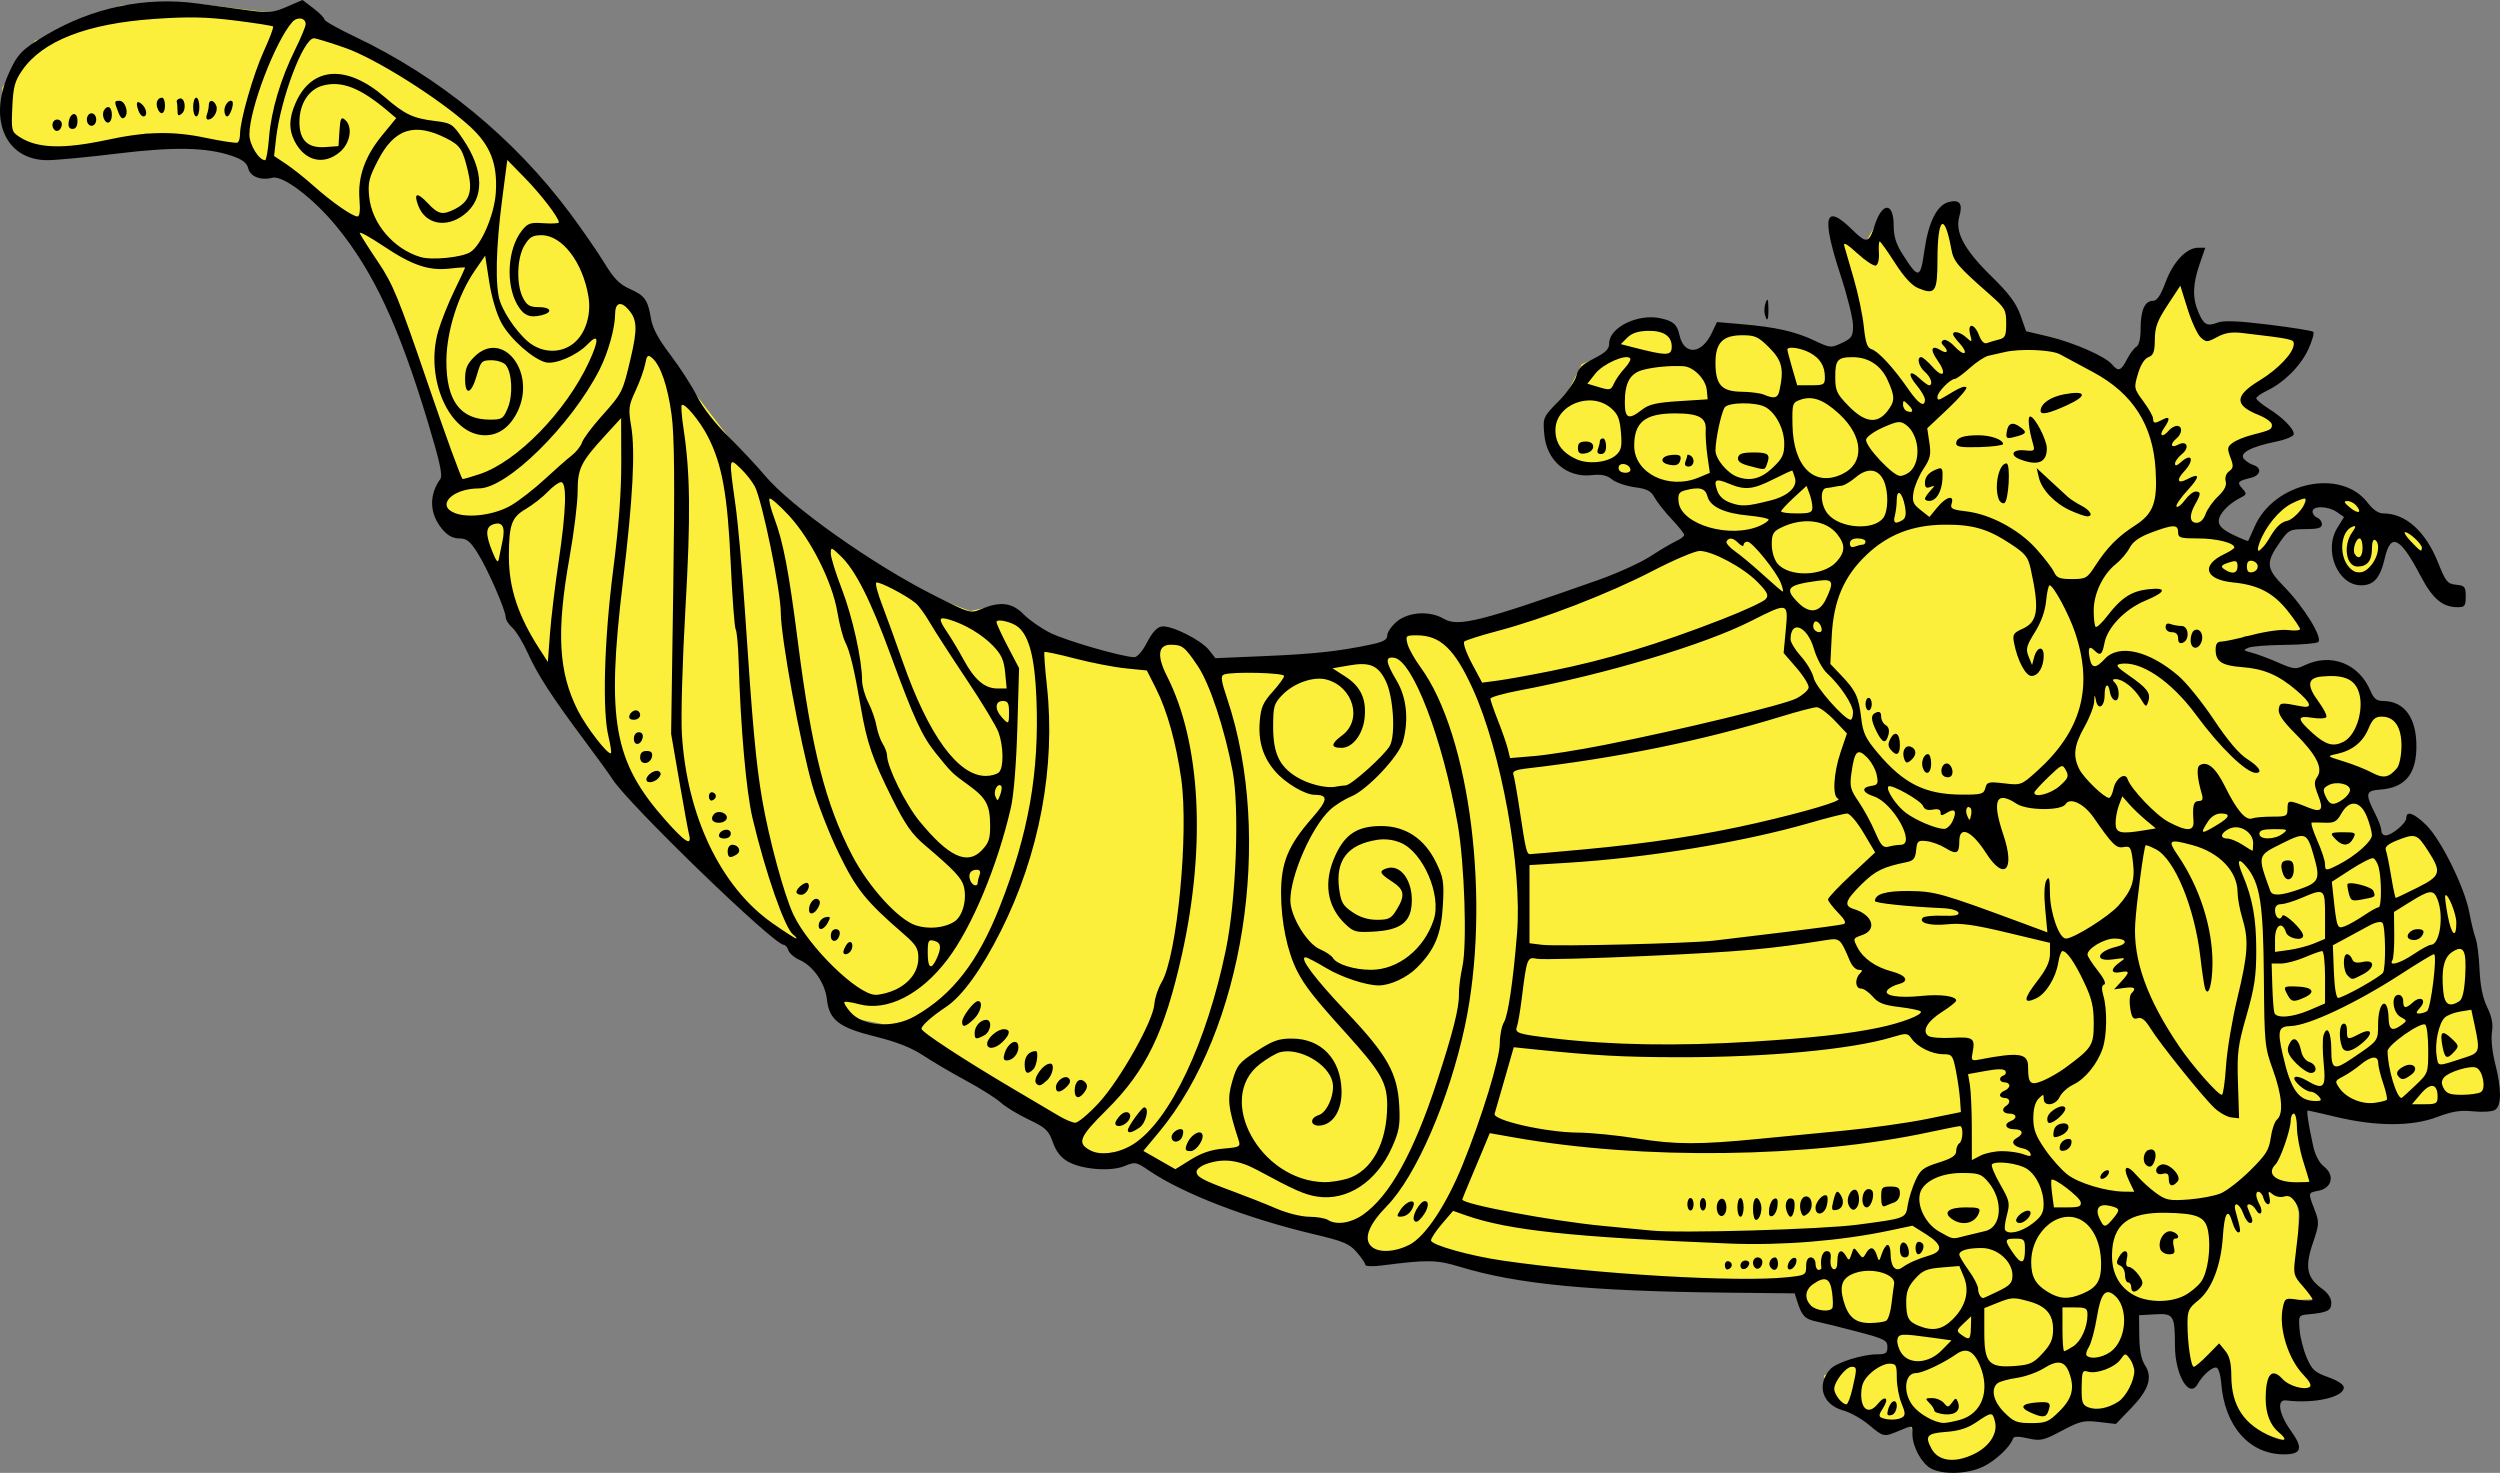
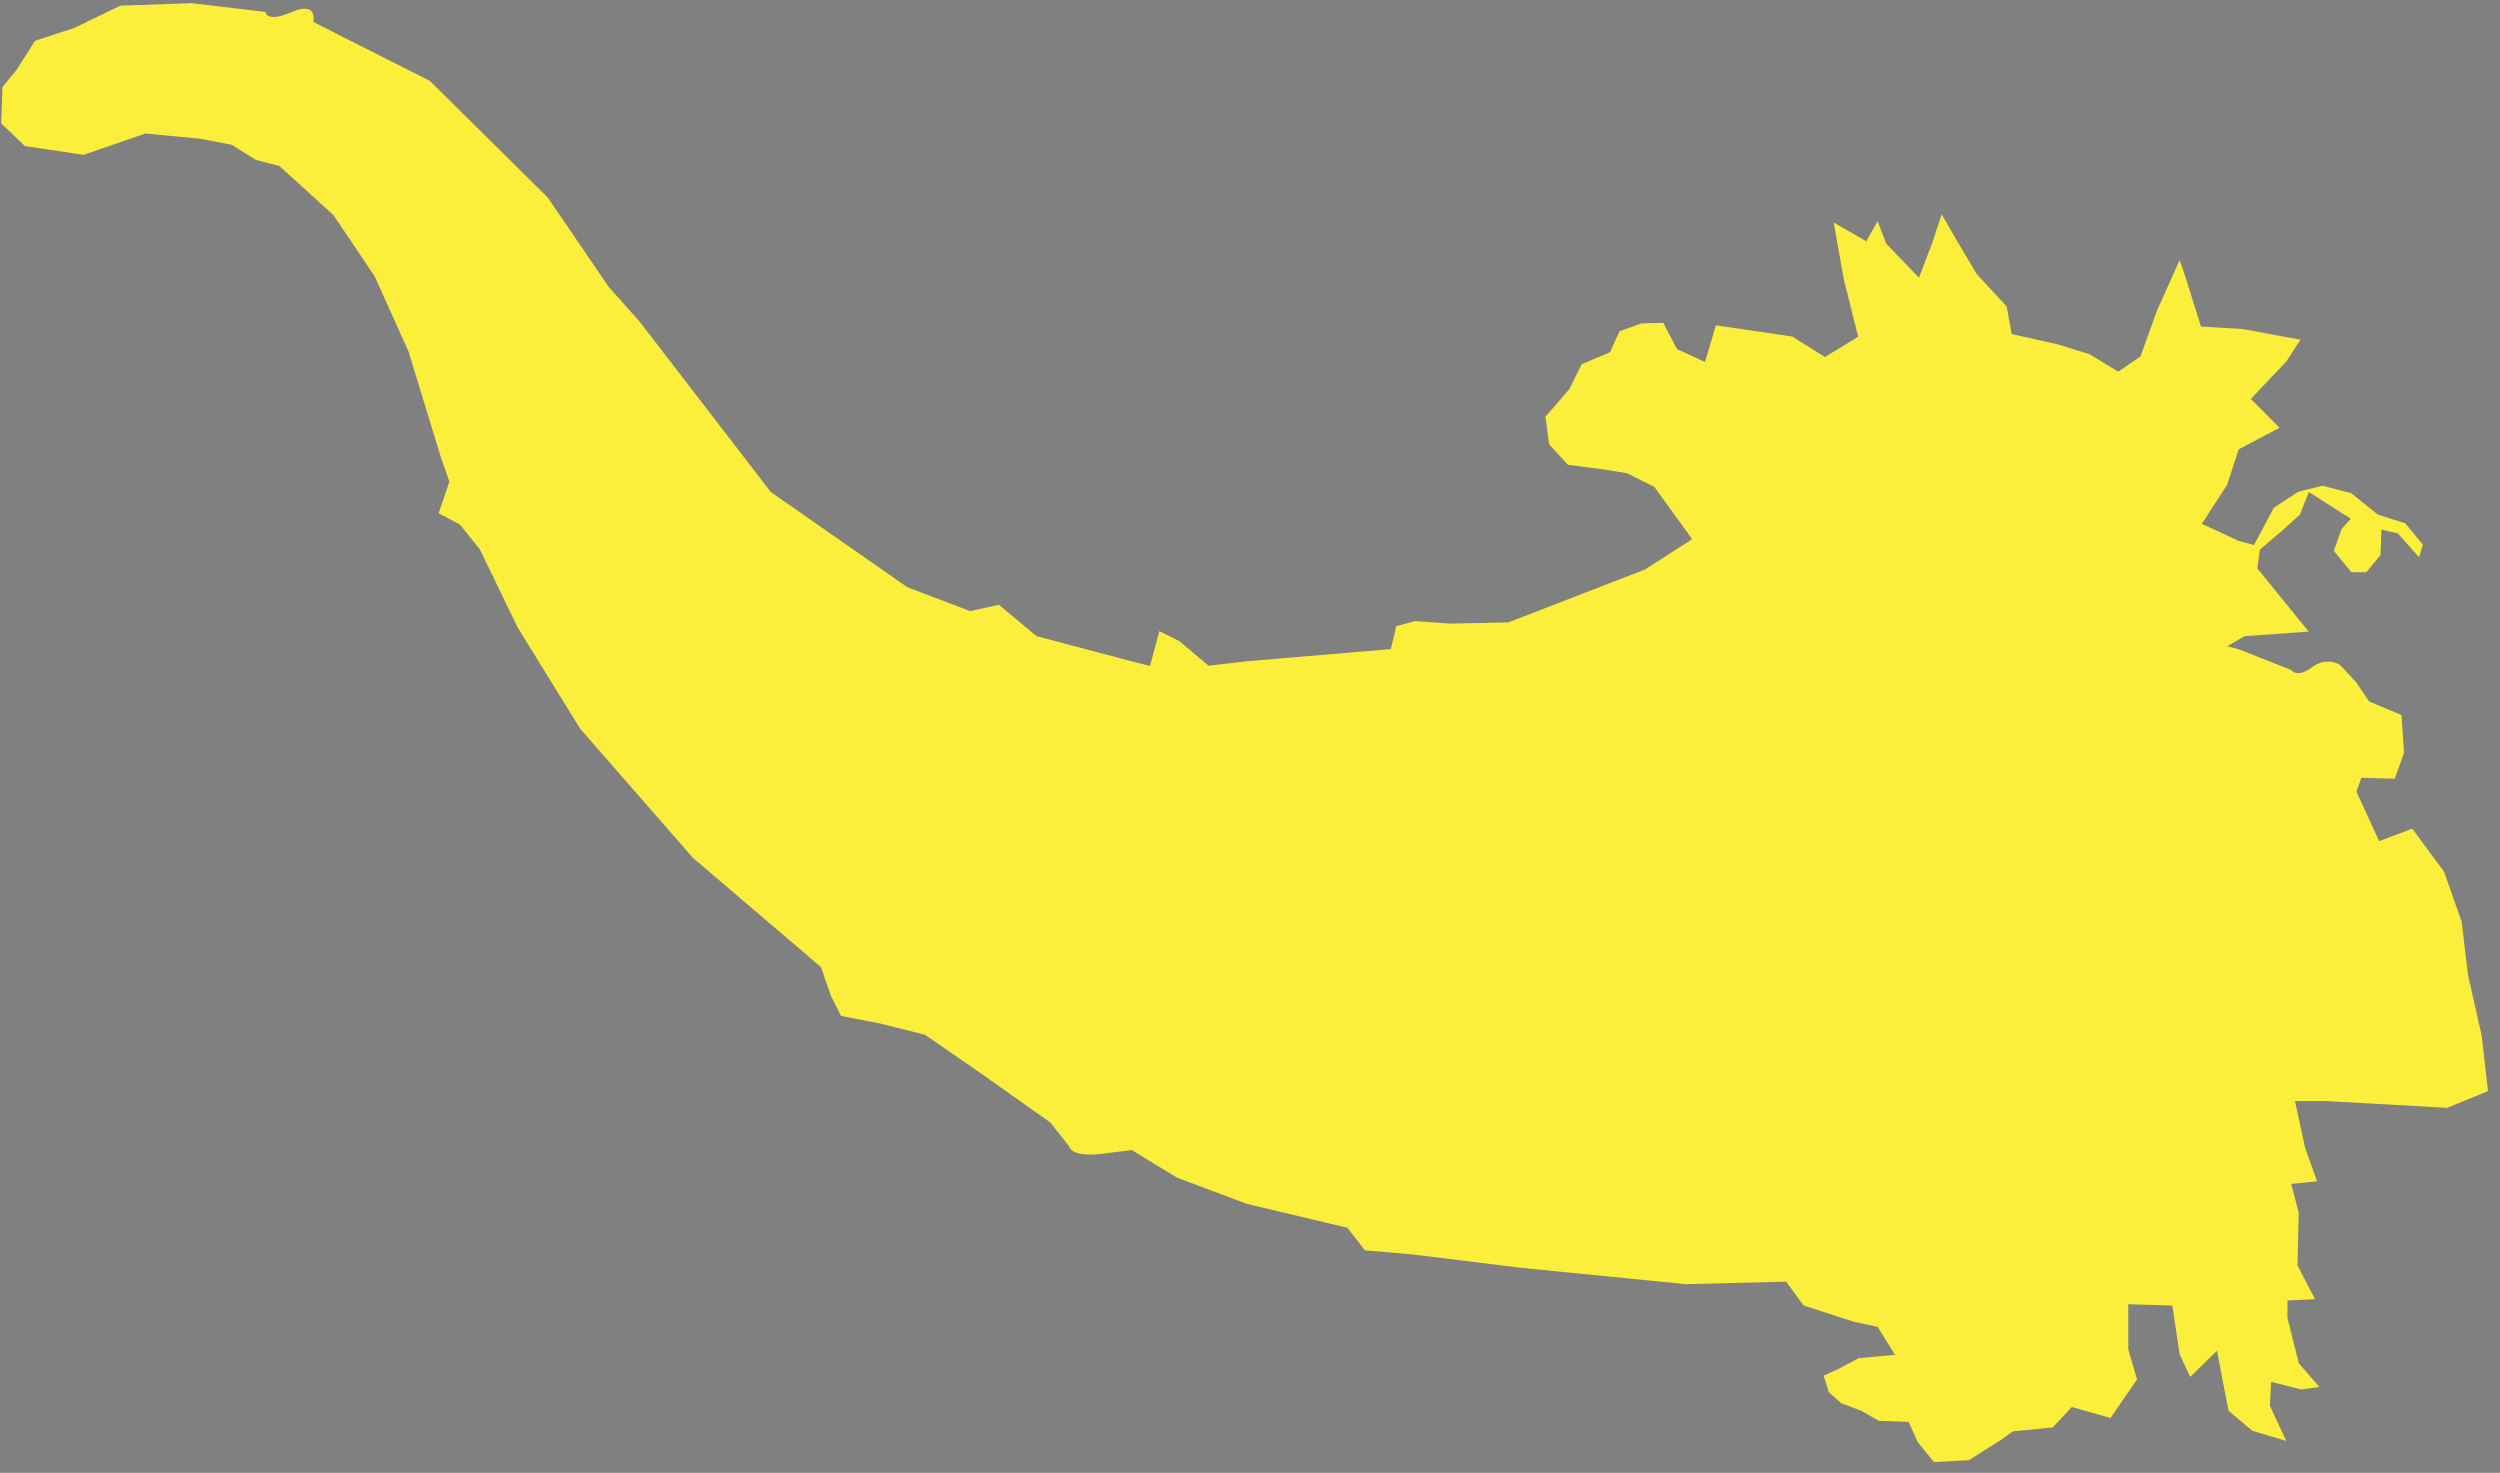
<svg xmlns="http://www.w3.org/2000/svg" xmlns:ns1="http://www.inkscape.org/namespaces/inkscape" xmlns:ns2="http://sodipodi.sourceforge.net/DTD/sodipodi-0.dtd" id="svg2" version="1.1" ns1:version="0.47 r22583" width="799.751" height="471.17" ns2:docname="corne d'abondance.svg">
  <rect width="100%" height="100%" fill="#808080" stroke="none" />
  <defs id="defs6" />
  <ns2:namedview pagecolor="#ffffff" bordercolor="#666666" borderopacity="1" objecttolerance="10" gridtolerance="10" guidetolerance="10" ns1:pageopacity="0" ns1:pageshadow="2" ns1:window-width="1440" ns1:window-height="820" id="namedview4" showgrid="false" ns1:zoom="0.71647334" ns1:cx="399.87531" ns1:cy="235.58506" ns1:window-x="-8" ns1:window-y="-8" ns1:window-maximized="1" ns1:current-layer="svg2" />
  <g id="g3597" transform="translate(838.823,-40.383)">
    <path ns2:nodetypes="cccccccccccccccccccccccsccccccccccccccccccccccccccccccccccccccccccccccccccccccccccccccccccccccccscccccccccccccccccccccccccccccccccccccccccccccccccccccccccccccccccccccccccccccccccccccccccccccccccsccccccccccccc" d="m -774.889,84.754 10.225,1.946 7.619,4.812 7.619,2.005 17.242,15.638 13.232,19.648 10.826,24.059 10.425,34.083 2.641,7.537 -3.443,10.106 6.817,3.609 6.416,8.02 12.029,24.861 20.049,32.479 36.088,41.301 40.9,34.885 3.208,9.222 3.208,6.416 12.43,2.406 14.435,3.609 16.841,11.628 23.257,16.44 6.015,7.619 c 0,0 0.401,3.609 10.425,2.406 10.024,-1.203 9.623,-1.203 9.623,-1.203 l 14.435,8.822 22.455,8.421 32.078,7.619 5.614,7.218 15.331,1.335 34.791,4.278 52.528,5.213 32.078,-0.802 5.614,7.619 16.039,5.213 7.619,1.604 5.571,8.975 -11.586,1.049 -6.991,3.69 -4.236,1.924 1.604,5.213 4.01,3.609 6.416,2.406 5.614,3.208 9.521,0.359 2.909,6.458 5.213,6.394 11.227,-0.627 10.477,-6.663 3.506,-2.529 12.759,-1.254 6.138,-6.548 12.358,3.515 8.493,-12.337 -2.807,-9.623 0,-14.435 14.085,0.431 2.355,15.608 3.362,7.196 8.595,-8.369 1.275,6.787 2.406,12.43 7.619,6.416 10.826,3.208 -5.213,-11.227 0.401,-7.619 9.623,2.406 5.767,-0.793 -6.569,-7.628 -3.609,-14.435 0,-5.614 8.822,-0.401 -5.614,-10.826 0.401,-16.841 -2.406,-9.222 8.267,-0.823 -3.856,-10.805 -3.208,-14.836 10.425,0 28.87,1.604 9.346,0.534 13.109,-5.345 -2.005,-17.643 -4.411,-19.648 -2.005,-16.841 -5.614,-16.039 -10.199,-13.799 -10.6,3.98 -7.269,-15.843 1.604,-4.411 10.682,0.307 2.952,-8.327 -0.802,-12.029 -10.425,-4.411 -4.01,-6.015 -5.213,-5.614 c 0,0 -4.206,-2.849 -9.018,0.76 -4.812,3.609 -6.621,0.844 -6.621,0.844 l -16.573,-6.539 -3.877,-1.079 5.614,-3.208 20.429,-1.45 -16.419,-20.203 0.802,-6.015 7.043,-6.006 5.789,-5.222 2.807,-7.218 13.437,8.553 -2.93,3.25 -2.487,7.043 5.614,6.817 4.812,0 4.513,-5.532 0.298,-8.101 5.213,1.203 6.817,7.619 1.203,-4.01 -5.614,-6.817 -8.822,-2.807 -8.421,-6.817 -9.222,-2.406 -7.793,1.933 -7.742,5.068 -6.394,11.966 -4.935,-1.323 -11.752,-5.46 8.143,-12.584 3.639,-11.249 13.079,-6.889 -9.192,-9.222 11.321,-11.936 4.564,-7.013 -18.424,-3.404 -13.407,-0.811 -5.131,-16.398 -1.685,-4.854 -7.188,15.997 -5.366,14.824 -7.094,4.866 -9.222,-5.614 -10.425,-3.208 -14.435,-3.208 -1.604,-8.822 -9.623,-10.425 -6.416,-10.826 -4.76,-8.237 -2.952,8.996 -4.317,11.27 -10.425,-10.826 -2.807,-7.218 -3.609,6.416 -10.425,-6.015 3.208,18.044 4.616,18.496 -10.63,6.497 -10.425,-6.548 -24.46,-3.609 -3.476,11.74 -8.954,-4.121 -4.411,-8.421 -6.991,0.205 -6.991,2.508 -3.054,6.714 -9.026,3.805 -4.01,8.02 -7.619,8.822 1.203,8.822 6.015,6.548 10.425,1.327 8.421,1.348 8.822,4.411 12.059,16.696 -15.114,9.705 -43.685,16.913 -18.62,0.392 -11.227,-0.802 -6.015,1.604 -1.728,7.35 -45.989,3.877 -12.328,1.438 -9.325,-7.854 -6.416,-3.208 -3.003,11.143 -5.87,-1.489 -30.423,-8.05 -12.029,-10.024 -9.222,2.005 -20.049,-7.619 -43.707,-30.474 -41.852,-54.373 -9.947,-11.188 -19.575,-28.669 -37.692,-37.291 -37.291,-18.846 c 0,0 1.604,-6.808 -6.817,-3.199 -8.421,3.609 -8.421,-0.009 -8.421,-0.009 l -23.658,-2.807 -22.856,0.802 -14.682,7.124 -12.584,4.103 -5.933,9.355 -4.492,5.481 -0.401,11.628 7.619,7.218 18.743,2.816 19.75,-6.826 17.443,1.663 0,-3.8e-5 z" style="fill:#fcef3c;fill-opacity:1;stroke:none" id="path2822" />
-     <path id="path2818" d="m -221.159,510.123 c -2.964,-1.611 -5.881,-7.017 -5.881,-10.898 0,-3.056 0.211,-3.003 -4.346,-1.099 -4.817,2.013 -4.863,2.003 -9.631,-1.981 -2.291,-1.914 -5.935,-3.957 -8.097,-4.539 -6.736,-1.814 -8.747,-8.177 -4.184,-13.24 1.878,-2.084 10.249,-4.74 14.94,-4.74 2.82,0 3.318,-0.354 3.318,-2.358 0,-2.14 -0.899,-2.594 -9.75,-4.921 -5.362,-1.41 -11.181,-2.853 -12.931,-3.207 -3.613,-0.731 -4.647,-1.764 -6.019,-6.015 l -0.968,-3 -21.416,-0.222 c -44.2,-0.458 -67.325,-2.693 -85.718,-8.285 -7.421,-2.256 -10.27,-2.303 -24.948,-0.414 -2.888,0.372 -5.251,0.281 -5.252,-0.202 -0.001,-0.482 -1.239,-2.301 -2.75,-4.04 -2.37,-2.729 -4.258,-3.52 -13.748,-5.766 -21.334,-5.048 -41.912,-12.986 -52.678,-20.32 -4.147,-2.825 -4.463,-2.885 -7.822,-1.486 -4.478,1.865 -13.804,1.115 -18.244,-1.466 -2.202,-1.28 -3.738,-3.273 -4.747,-6.159 -1.318,-3.772 -2.218,-4.614 -7.757,-7.257 -3.446,-1.645 -7.44,-4.078 -8.874,-5.408 -1.434,-1.329 -6.437,-4.487 -11.117,-7.018 -4.68,-2.53 -10.895,-6.185 -13.811,-8.121 -3.627,-2.408 -8.393,-4.286 -15.088,-5.944 -11.761,-2.913 -14.864,-5.289 -15.615,-11.954 -0.587,-5.206 -4.371,-10.66 -8.738,-12.593 -1.667,-0.738 -3.281,-2.13 -3.587,-3.093 -0.306,-0.963 -0.986,-1.751 -1.511,-1.751 -3.151,0 -49.798,-45.13 -54.747,-52.967 -0.88,-1.393 -4.795,-6.808 -8.7,-12.033 -10.564,-14.134 -15.248,-21.34 -18.376,-28.27 -1.547,-3.427 -3.774,-7.087 -4.949,-8.135 -1.175,-1.048 -2.137,-2.542 -2.137,-3.32 0,-2.28 -5.814,-15.59 -9.012,-20.634 -2.409,-3.798 -3.477,-4.642 -5.877,-4.642 -2.015,0 -3.704,-0.916 -5.397,-2.929 -4.125,-4.902 -4.364,-10.885 -0.642,-16.071 0.812,-1.132 -0.166,-5.611 -3.989,-18.26 -9.27,-30.675 -17.393,-48.079 -29.165,-62.486 -7.292,-8.925 -17.192,-16.474 -20.511,-15.641 -3.797,0.953 -7.119,-0.329 -7.791,-3.008 -0.443,-1.767 -1.851,-2.837 -5.256,-3.997 -8.075,-2.751 -18.453,-2.948 -36.86,-0.698 -9.35,1.143 -19.296,2.081 -22.102,2.084 -13.249,0.017 -19.022,-12.751 -12.467,-27.57 2.802,-6.334 4.283,-7.867 12.067,-12.49 14.74,-8.753 31.77,-12.314 48.251,-10.089 5.088,0.687 12.513,1.69 16.501,2.23 6.501,0.88 7.765,0.759 12.246,-1.168 l 4.997,-2.15 3.504,2.672 c 1.927,1.47 3.504,3.071 3.504,3.558 0,0.487 4.32,2.932 9.601,5.433 27.075,12.826 51.034,32.476 68.985,56.579 3.891,5.225 8.836,12.386 10.988,15.914 3.058,5.013 4.84,6.824 8.156,8.291 4.782,2.115 5.735,3.469 6.748,9.585 0.493,2.974 2.396,6.502 6.204,11.5 3.021,3.966 6.849,9.91 8.506,13.21 1.864,3.711 5.74,8.69 10.162,13.052 3.932,3.878 9.082,9.372 11.445,12.209 8.28,9.941 34.407,28.463 54.265,38.47 11.555,5.823 11.562,5.825 15.218,4.297 5.919,-2.473 9.766,-1.975 13.374,1.733 1.734,1.782 5.559,4.453 8.5,5.936 4.932,2.487 23.219,7.773 26.962,7.795 0.922,0.005 2.661,-2.028 4.054,-4.741 1.659,-3.23 3.167,-4.855 4.712,-5.08 3.046,-0.442 12.568,4.314 15.111,7.547 l 2.04,2.594 15.734,-0.672 c 15.831,-0.676 23.373,-1.488 33.657,-3.623 4.329,-0.899 5.576,-1.569 5.576,-2.998 0,-1.012 1.385,-3.005 3.077,-4.429 3.698,-3.112 10.536,-3.522 14.978,-0.897 4.6,2.717 11.663,0.947 49.445,-12.392 6.05,-2.136 13.565,-5.552 16.7,-7.59 3.135,-2.039 6.847,-4.23 8.25,-4.869 1.403,-0.639 2.55,-1.52 2.55,-1.958 0,-0.438 -1.821,-2.728 -4.047,-5.089 -2.226,-2.361 -4.681,-5.47 -5.456,-6.909 -1.127,-2.092 -2.403,-2.747 -6.371,-3.274 -2.729,-0.362 -5.981,-1.483 -7.226,-2.491 -1.664,-1.347 -3.364,-1.709 -6.416,-1.365 -8.065,0.909 -14.564,-4.68 -15.265,-13.126 -0.443,-5.337 -0.401,-5.433 4.593,-10.534 2.772,-2.831 5.337,-6.497 5.699,-8.148 0.508,-2.312 1.787,-3.572 5.574,-5.491 3.824,-1.938 4.915,-3.022 4.915,-4.885 0,-5.054 9.161,-9.55 16.334,-8.018 4.161,0.889 5.407,1.99 6.166,5.446 1.423,6.479 7.027,6.156 10.245,-0.59 l 1.729,-3.626 8.013,0.686 c 10.82,0.926 17.019,2.329 23.189,5.247 5.031,2.379 5.276,2.4 8.75,0.752 3.197,-1.517 3.574,-2.107 3.574,-5.593 0,-2.143 -1.8,-9.398 -4,-16.121 -6.174,-18.866 -5.076,-23.171 3.708,-14.55 4.66,4.573 5.366,4.439 7.222,-1.374 2.397,-7.508 6.07,-7.487 6.07,0.033 0,3.495 0.746,5.917 2.829,9.191 5.154,8.099 5.709,8.005 7.008,-1.18 1.289,-9.114 4.031,-14.552 7.818,-15.502 3.474,-0.872 4.515,0.546 3.358,4.579 -1.456,5.077 1.497,10.599 10.275,19.211 5.643,5.536 7.923,8.595 9.281,12.45 l 1.8,5.111 7.168,1.69 c 7.97,1.879 18.225,6.383 20.333,8.93 1.969,2.379 2.861,2.079 4.737,-1.592 0.914,-1.788 2.275,-3.61 3.026,-4.05 0.865,-0.507 1.365,-2.636 1.365,-5.816 0,-5.862 1.331,-8.885 3.913,-8.885 1.337,0 2.461,-1.652 4.094,-6.02 2.43,-6.497 6.682,-10.98 10.416,-10.98 l 2.27,0 -1.814,5.25 c -2.199,6.364 -2.337,10.719 -0.481,15.16 1.78,4.26 2.795,4.847 6.164,3.566 1.985,-0.755 6.44,-0.585 16.334,0.623 7.482,0.913 13.928,1.948 14.324,2.3 0.396,0.352 -0.321,2.884 -1.592,5.627 -2.473,5.337 -7.753,10.611 -13.244,13.23 -1.861,0.887 -3.384,1.974 -3.384,2.416 0,0.441 1.77,1.92 3.934,3.286 4.609,2.909 8.066,6.407 8.066,8.159 0,0.706 -2.477,1.751 -5.75,2.426 -7.981,1.645 -11.742,3.659 -10.23,5.48 0.639,0.769 2.02,1.672 3.071,2.005 2.82,0.895 2.319,3.335 -0.84,4.091 -4.178,0.999 -4.52,1.425 -2.732,3.4 1.543,1.706 1.5,1.898 -0.685,3.026 -3.919,2.024 -6.833,5.192 -6.833,7.43 0,1.538 1.279,2.748 4.621,4.371 2.542,1.235 4.703,2.112 4.803,1.949 0.1,-0.163 0.999,-2.175 1.998,-4.473 6.236,-14.348 27.676,-18.927 36.214,-7.734 1.693,2.22 3.444,3.411 5.015,3.411 7.128,0 13.511,5.735 17.502,15.725 2.445,6.121 3.003,6.805 5.777,7.088 2.771,0.283 3.07,0.649 3.07,3.75 0,3.017 -0.311,3.437 -2.55,3.437 -4.884,0 -8.016,-2.645 -11.914,-10.062 -6.495,-12.36 -9.514,-13.879 -11.394,-5.734 -1.489,6.45 -3.518,8.796 -7.61,8.796 -7.474,0 -12.092,-11.122 -7.622,-18.354 l 2.155,-3.487 -2.255,-1.579 c -2.828,-1.981 -7.81,-2.1 -7.81,-0.186 0,0.766 0.675,1.652 1.5,1.969 0.825,0.317 1.5,1.265 1.5,2.107 0,1.178 -1.211,1.536 -5.25,1.553 -4.931,0.02 -5.413,0.252 -7.936,3.821 -4.879,6.902 -4.76,8.633 0.997,14.495 6.504,6.621 12.697,16.722 10.939,17.839 -0.687,0.437 -5.525,0.832 -10.75,0.879 -5.225,0.047 -10.4,0.452 -11.5,0.901 -1.801,0.734 -1.702,0.891 1,1.578 1.65,0.42 5.445,1.833 8.434,3.141 5.087,2.226 5.64,2.28 8.651,0.851 8.374,-3.974 17.27,-0.48 20.942,8.224 1.047,2.482 1.985,3.25 3.972,3.25 7.002,0 10.936,5.573 10.722,15.187 -0.19,8.515 -3.853,12.627 -11.733,13.171 -4.532,0.313 -4.711,1.323 -1.392,7.83 1.047,2.052 1.904,4.424 1.904,5.271 0,0.847 0.614,1.54 1.365,1.54 1.987,0 6.635,-3.904 6.635,-5.573 0,-2.434 2.396,-1.585 6.342,2.248 4.711,4.576 12.317,19.965 13.793,27.907 0.605,3.255 1.517,6.995 2.026,8.311 0.51,1.316 1.078,5.839 1.263,10.05 0.227,5.175 1.019,9.07 2.443,12.016 1.506,3.116 1.939,5.407 1.519,8.032 -0.335,2.093 0.101,6.36 1.014,9.921 2.129,8.31 2.09,13.714 -0.107,14.944 -0.94,0.526 -4.073,0.712 -6.962,0.414 -4.065,-0.42 -6.677,-0.002 -11.542,1.844 -7.948,3.016 -19.388,3.01 -32.076,-0.017 -4.834,-1.153 -8.985,-2.097 -9.225,-2.097 -0.485,0 0.124,4.073 1.684,11.257 0.663,3.053 1.933,5.465 3.544,6.733 3.444,2.709 2.512,6.815 -1.741,7.665 -3.479,0.696 -3.445,0.543 -1.338,6.06 1.565,4.098 1.54,4.566 -0.588,10.864 -2.576,7.627 -1.861,10.993 3.085,14.515 1.801,1.282 2.868,2.94 2.868,4.455 0,2.499 -1.235,3.104 -7.5,3.677 -2.906,0.266 -2.989,0.415 -2.662,4.774 0.186,2.475 1.21,6.536 2.276,9.025 1.69,3.946 2.574,4.751 6.912,6.291 2.989,1.062 4.974,2.369 4.974,3.276 0,3.15 -9.431,5.268 -18.5,4.154 -3.04,-0.374 -2.278,4.344 1.567,9.698 4.03,5.612 3.459,7.556 -2.22,7.556 -11.097,0 -19.045,-9.078 -20.071,-22.925 -0.18,-2.434 -0.851,-4.6 -1.49,-4.812 -1.238,-0.413 -4.417,2.36 -6.05,5.279 -2.677,4.783 -7.228,-2.912 -7.25,-12.26 -0.023,-9.806 -0.415,-10.426 -6.365,-10.08 l -5.121,0.298 0.075,6.658 c 0.051,4.54 0.628,7.503 1.815,9.314 2.537,3.871 1.244,7.876 -4.448,13.782 l -4.85,5.032 -5.409,-0.636 c -4.878,-0.573 -6.044,-0.299 -11.866,2.791 -5.948,3.156 -6.805,3.348 -10.868,2.436 -3.115,-0.7 -4.518,-0.67 -4.775,0.103 -0.875,2.626 -5.557,7.027 -9.512,8.942 -5.005,2.423 -12.882,2.693 -16.779,0.575 z m 13.83,-4.599 c 4.932,-2.387 7.651,-6.604 6.701,-10.389 -0.785,-3.129 -1.049,-3.12 -5.928,0.195 -2.853,1.939 -5.608,2.822 -9.732,3.12 -6.066,0.439 -6.827,1.299 -4.687,5.298 2.204,4.118 7.409,4.795 13.646,1.775 z m 97.552,-6.883 c -2.784,-2.257 -4.268,-6.037 -4.25,-10.83 0.029,-7.87 1.957,-10.085 5.435,-6.242 1.943,2.147 6.879,3.59 8.614,2.518 0.717,-0.443 0.035,-1.799 -1.925,-3.824 -4.987,-5.153 -8.056,-15.178 -6.632,-21.663 0.658,-2.996 0.78,-3.054 5.084,-2.408 2.426,0.364 4.41,0.332 4.41,-0.07 0,-0.402 -1.4,-2.326 -3.111,-4.274 -2.935,-3.342 -3.072,-3.859 -2.435,-9.132 1.767,-14.622 1.769,-15.099 0.088,-17.665 -1.2,-1.831 -2.201,-2.351 -3.646,-1.892 -1.099,0.349 -2.721,0.035 -3.618,-0.7 -1.43,-1.172 -1.556,-1.062 -1.046,0.917 0.319,1.238 0.13,2.25 -0.42,2.25 -0.55,0 -1.235,-0.9 -1.523,-2 -0.545,-2.082 -2.29,-2.794 -2.29,-0.934 0,0.586 0.486,1.975 1.081,3.086 1.327,2.479 0.156,4.023 -1.206,1.59 -1.106,-1.977 -3.361,-2.407 -2.578,-0.492 0.281,0.688 0.827,2.038 1.214,3 0.428,1.064 0.249,1.75 -0.456,1.75 -0.637,0 -1.63,-1.35 -2.205,-3 -1.21,-3.471 -3.399,-4.139 -2.459,-0.75 1.662,5.987 1.759,6.75 0.862,6.75 -0.53,0 -1.383,-1.462 -1.896,-3.25 -1.392,-4.852 -2.548,-3.092 -3.043,4.631 -0.591,9.223 -3.582,16.949 -7.894,20.39 -3.005,2.397 -3.42,3.289 -3.42,7.339 -4e-5,6.283 1.107,13.89 2.022,13.89 0.413,0 2.404,-1.688 4.425,-3.75 l 3.675,-3.75 1.939,2.361 c 1.402,1.707 1.945,3.922 1.961,8 0.038,9.741 4.081,15.755 13.16,19.574 4.071,1.713 5.089,1.018 2.081,-1.421 z m -102.059,-4.055 c 7.06,-1.961 9.762,-9.317 6.389,-17.39 -1.968,-4.71 -4.372,-5.858 -7.563,-3.613 -4.137,2.912 -10.812,6.043 -12.884,6.043 -3.696,0 -4.285,6.284 -0.982,10.483 2.149,2.732 6.958,5.408 9.835,5.472 0.825,0.018 3.167,-0.429 5.205,-0.995 z m -4.955,-1.773 c -1.788,-0.172 -3.25,-0.703 -3.25,-1.179 0,-0.476 -0.707,-1.572 -1.571,-2.437 -1.429,-1.429 -1.349,-1.571 0.878,-1.571 1.347,0 3.043,0.716 3.769,1.59 1.201,1.447 1.434,1.434 2.595,-0.153 1.141,-1.56 1.339,-1.576 1.886,-0.151 1.003,2.615 -0.79,4.24 -4.306,3.901 z m 36.868,-1.069 c 4.068,-4.068 4.864,-7.406 2.959,-12.416 -1.37,-3.604 -3.686,-3.973 -7.967,-1.271 -2.092,1.321 -6.01,2.721 -8.707,3.111 -2.697,0.391 -5.466,1.159 -6.153,1.707 -2.291,1.826 -1.37,5.832 2.15,9.351 2.998,2.998 4.017,3.4 8.618,3.4 4.728,0 5.582,-0.365 9.1,-3.882 z m -9.245,0.551 c -3.744,-1.665 -3.044,-2.885 1.878,-3.272 4.263,-0.336 4.77,0.085 3.643,3.022 -0.701,1.827 -1.859,1.879 -5.521,0.251 z m -41.1,1.493 c 1.017,-0.646 0.967,-1.54 -0.25,-4.453 -0.838,-2.005 -1.523,-5.684 -1.523,-8.177 0,-4.16 -0.204,-4.532 -2.484,-4.532 -1.366,0 -3.895,1.26 -5.618,2.8 -2.397,2.142 -3.165,3.697 -3.266,6.616 -0.181,5.234 2.408,6.99 5.21,3.534 2.503,-3.087 3.877,-1.977 1.688,1.364 -1.284,1.96 -1.354,2.597 -0.33,3.008 2.016,0.808 5.168,0.732 6.572,-0.16 z m -4.773,-1.111 c 0,-1.703 1.221,-4.05 2.107,-4.05 1.509,0 0.987,3.75 -0.607,4.362 -0.825,0.317 -1.5,0.177 -1.5,-0.311 z m 73.886,-3.913 c 2.477,-1.605 5.114,-6.716 5.114,-9.914 0,-1.013 -0.653,-2.715 -1.451,-3.782 -1.427,-1.909 -1.476,-1.905 -3.003,0.232 -1.825,2.554 -7.697,4.731 -10.427,3.864 -1.722,-0.546 -1.918,-0.052 -1.979,4.974 -0.058,4.864 0.217,5.692 2.146,6.446 2.615,1.023 6.284,0.327 9.599,-1.821 z m -85.058,-4.214 c 1.49,-6.455 1.473,-6.924 -0.256,-6.924 -1.838,0 -5.573,4.733 -5.573,7.063 0,1.798 2.479,4.937 3.9,4.937 0.416,0 1.284,-2.284 1.929,-5.076 z m 60.837,-11.255 c 2.622,-2.861 3.335,-4.498 3.335,-7.654 0,-4.817 -2.249,-7.435 -7.685,-8.944 -4.994,-1.387 -5.558,-1.357 -10.295,0.538 l -4.02,1.609 0,7.835 c 0,9.766 1.445,11.321 9.915,10.671 4.697,-0.36 5.857,-0.898 8.75,-4.055 z m -32.338,-0.902 3.173,-3.233 -6,-0.829 c -10.12,-1.399 -10.915,-1.357 -11.305,0.595 -0.198,0.99 0.362,2.902 1.246,4.25 2.511,3.832 8.729,3.454 12.887,-0.782 z m 54.989,-0.355 c 4.417,-4.417 4.58,-13.764 0.301,-17.315 -2.89,-2.398 -4.363,-0.539 -5.612,7.082 -0.66,4.026 -1.807,8.282 -2.55,9.456 -0.743,1.174 -1.074,2.412 -0.736,2.75 1.505,1.505 6.194,0.429 8.597,-1.974 z m -12.855,-0.978 c 2.519,-1.65 4.54,-6.139 4.54,-10.083 0,-2.076 -0.468,-2.351 -4,-2.351 l -4,0 0,7 c 0,3.85 0.241,7 0.535,7 0.294,0 1.611,-0.705 2.925,-1.566 z m -32.755,-6.018 0.102,-3.584 -2.457,2.308 c -2.293,2.154 -2.34,2.393 -0.712,3.584 2.592,1.896 2.956,1.622 3.067,-2.308 z m -5.915,-2.516 c 4.256,-4.161 5.577,-9.085 3.665,-13.66 l -1.458,-3.488 -5.667,0.47 c -4.799,0.398 -6.101,0.956 -8.499,3.64 -2.173,2.432 -2.828,4.154 -2.817,7.404 0.018,5.004 0.7,6.299 4.013,7.621 4.491,1.792 7.457,1.245 10.762,-1.986 z m -21.156,0.334 c 0.624,-0.404 1.367,-2.76 1.652,-5.235 0.284,-2.475 0.674,-5.39 0.865,-6.478 0.543,-3.083 -6.615,-5.299 -11.951,-3.7 -4.559,1.366 -5.719,3.887 -4.209,9.151 1.474,5.14 3.742,7.03 8.413,7.012 2.252,-0.008 4.606,-0.346 5.23,-0.75 z m -17.262,-4.03 c 0.27,-0.437 0.238,-2.687 -0.073,-5 -0.623,-4.648 -2.226,-5.346 -6.078,-2.648 -2.601,1.822 -2.87,4.653 -0.651,6.872 1.647,1.647 5.959,2.139 6.802,0.776 z m 112.556,-3.957 c 1.886,-0.962 4.311,-2.952 5.39,-4.424 2.193,-2.992 3.276,-10.844 2.249,-16.314 -0.85,-4.533 -3.412,-5.625 -13.568,-5.785 -11.892,-0.187 -16.933,3.694 -17.147,13.202 -0.137,6.089 2.317,10.634 7.131,13.209 4.381,2.342 11.473,2.392 15.945,0.112 z m -16.929,-2.748 c 0,-0.825 -0.45,-1.5 -1,-1.5 -0.55,0 -1,-1.077 -1,-2.393 0,-1.316 -0.694,-2.659 -1.543,-2.985 -1.214,-0.466 -1.313,-1.022 -0.465,-2.607 1.545,-2.888 3.359,-2.549 2.597,0.485 -0.421,1.677 -0.21,2.51 0.642,2.531 0.698,0.017 2.094,1.164 3.102,2.548 1.457,2.001 1.586,2.814 0.628,3.969 -1.559,1.879 -2.96,1.856 -2.96,-0.048 z m 9.337,-12.064 c -1.032,-2.689 1.269,-6.352 3.606,-5.741 2.097,0.548 2.888,2.305 1.038,2.305 -0.588,0 -0.753,1.058 -0.392,2.5 0.523,2.083 0.271,2.5 -1.512,2.5 -1.177,0 -2.41,-0.704 -2.74,-1.564 z m -51.864,13.364 c 3.811,-1.851 4.527,-2.654 4.527,-5.077 0,-4.439 -4.834,-8.724 -9.841,-8.724 -4.51,0 -7.159,0.783 -7.159,2.116 0,0.496 1.35,2.765 3,5.043 1.65,2.278 3,4.899 3,5.825 0,1.509 0.82,3.017 1.64,3.017 0.169,0 2.344,-0.99 4.833,-2.199 z m 26.809,0.854 c 4.838,-2.022 6.16,-4.207 6.076,-10.044 -0.083,-5.738 -2.196,-10.684 -5.575,-13.05 -7.034,-4.927 -16.783,2.609 -16.783,12.973 0,4.652 1.375,7.115 5.314,9.516 3.755,2.289 6.568,2.445 10.968,0.605 z m -94.429,-5.297 c 5.945,-0.621 6.147,-0.736 6.147,-3.5 0,-1.873 0.517,-2.858 1.5,-2.858 0.833,0 1.5,0.889 1.5,2 0,1.1 0.45,2 1,2 0.55,0 0.947,-0.338 0.882,-0.75 -0.447,-2.833 0.331,-5.25 1.69,-5.25 1.116,0 1.478,0.772 1.25,2.663 -0.18,1.494 0.227,2.847 0.928,3.083 0.821,0.276 1.25,-0.638 1.25,-2.663 0,-3.365 1.361,-4.047 2.831,-1.42 0.813,1.453 1.025,1.366 1.676,-0.687 0.727,-2.289 0.783,-2.3 2.177,-0.413 1.345,1.821 1.49,1.832 2.423,0.187 1.349,-2.38 2.614,-2.198 3.482,0.5 0.711,2.209 0.741,2.199 1.651,-0.5 0.51,-1.512 1.339,-2.75 1.843,-2.75 0.504,0 0.924,1.238 0.932,2.75 0.024,4.231 1.517,6.041 3.706,4.493 2.171,-1.535 4.821,-2.71 8.769,-3.89 4.386,-1.311 4.062,-3.481 -0.997,-6.673 l -4.47,-2.821 -7.262,1.539 c -15.58,3.302 -34.551,4.845 -51.262,4.171 -50.198,-2.024 -70.788,-4.231 -84.443,-9.049 l -3.996,-1.41 -3.531,4.125 c -1.942,2.269 -3.531,4.67 -3.531,5.335 0,1.437 12.453,4.938 23,6.466 29.934,4.336 75.012,6.977 90.853,5.321 z m -19.853,-3.858 c 0,-0.917 0.562,-1.479 1.25,-1.25 1.416,0.472 1.26,2.08 -0.25,2.583 -0.55,0.183 -1,-0.417 -1,-1.333 z m 5,0.083 c 0,-0.871 0.713,-1.583 1.583,-1.583 0.871,0 1.405,0.534 1.188,1.188 -0.618,1.854 -2.771,2.162 -2.771,0.396 z m 4.639,0.723 c -1.195,-1.195 -0.646,-3.306 0.861,-3.306 0.825,0 1.5,0.648 1.5,1.441 0,1.671 -1.427,2.798 -2.361,1.865 z m 4.861,-0.306 c -0.729,-1.18 0.217,-3 1.559,-3 0.518,0 0.941,0.9 0.941,2 0,2.109 -1.455,2.691 -2.5,1 z m 5.654,-0.552 c 0.19,-0.98 0.951,-1.984 1.691,-2.23 0.861,-0.287 1.221,0.194 1,1.334 -0.19,0.98 -0.951,1.984 -1.691,2.23 -0.861,0.287 -1.221,-0.194 -1,-1.334 z m 35.846,-5.031 c 0,-3.133 2.348,-2.79 2.82,0.412 0.212,1.442 -0.208,2.172 -1.25,2.172 -1.021,0 -1.57,-0.903 -1.57,-2.583 z m 5,-0.417 c 0,-1.949 1.061,-2.606 2.264,-1.402 0.801,0.801 -0.247,3.402 -1.371,3.402 -0.491,0 -0.893,-0.9 -0.893,-2 z m 35,0.441 c 0,-3.157 -0.248,-3.441 -3,-3.441 -3.588,0 -3.659,0.415 -0.782,4.613 2.642,3.856 3.782,3.503 3.782,-1.172 z m -196.91,-1.487 c 5.031,-2.566 11.691,-12.553 16.934,-25.39 6.106,-14.949 11.976,-34.093 11.976,-39.057 0,-2.518 0.61,-5.574 1.356,-6.793 1.301,-2.126 2.932,-13.232 4.161,-28.344 1.701,-20.908 -5.075,-58.318 -14.184,-78.306 -5.801,-12.729 -10.347,-17.065 -17.892,-17.065 -3.48,0 -3.625,0.132 -2.976,2.716 0.375,1.494 2.228,4.822 4.118,7.397 16.006,21.805 22.665,75.459 14.259,114.888 -5.017,23.531 -15.627,48.017 -24.935,57.542 -5.757,5.892 -7.541,10.395 -5.09,12.846 2.208,2.208 7.459,2.023 12.273,-0.433 z m 1.484,-7.836 c -0.818,-1.323 1.886,-6.118 3.45,-6.118 1.571,0 1.128,2.592 -0.864,5.052 -1.309,1.617 -2.056,1.925 -2.586,1.067 z m -4.326,-3.368 c 1.905,-2.874 5.043,-3.7 4.072,-1.073 -0.785,2.123 -2.258,3.286 -4.191,3.307 -1.127,0.013 -1.105,-0.387 0.119,-2.235 z m 180.752,8.341 c 1.925,-0.494 4.753,-1.179 6.285,-1.522 5.332,-1.196 5.885,-9.836 1.001,-15.641 -2.229,-2.649 -3.047,-2.929 -8.563,-2.929 -6.718,0 -12.317,2.744 -13.299,6.518 -1.047,4.027 1.82,9.778 6.076,12.186 4.653,2.633 4.037,2.532 8.5,1.388 z m -4.462,-5.44 c -2.85,-2.084 -0.922,-3.652 4.489,-3.652 4.255,0 4.824,0.233 4.264,1.75 -1.267,3.435 -5.422,4.338 -8.753,1.902 z m -30.038,1.878 c 15.592,-2.066 15.322,-1.96 16.016,-6.336 0.322,-2.031 1.409,-5.507 2.415,-7.723 1.606,-3.538 2.514,-4.245 7.449,-5.801 4.219,-1.33 5.62,-2.243 5.62,-3.661 0,-1.039 0.45,-2.168 1,-2.508 1.183,-0.731 1.359,-5.5 0.203,-5.5 -0.438,0 -4.826,0.867 -9.75,1.926 -38.474,8.277 -91.819,8.966 -132.807,1.716 l -7.854,-1.389 -1.497,3.624 c -0.823,1.993 -2.802,6.708 -4.396,10.479 -1.595,3.77 -2.899,6.973 -2.899,7.118 0,1.51 28.701,6.897 45,8.446 6.325,0.601 13.3,1.273 15.5,1.493 9.232,0.922 54.605,-0.372 66,-1.882 z m -33.5,-5.03 c 0,-3.655 1.333,-4.681 2.416,-1.859 0.757,1.973 -0.18,5.359 -1.483,5.359 -0.513,0 -0.933,-1.575 -0.933,-3.5 z m -11.345,1.042 c -0.784,-2.043 0.3,-4.724 1.719,-4.251 0.62,0.207 1.127,1.426 1.127,2.709 0,2.72 -1.981,3.794 -2.845,1.542 z m 6.345,-1.542 c 0,-1.65 0.45,-3 1,-3 0.55,0 1,1.35 1,3 0,1.65 -0.45,3 -1,3 -0.55,0 -1,-1.35 -1,-3 z m 10.173,0.436 c 0.18,-1.53 0.924,-2.978 1.654,-3.218 0.935,-0.307 1.23,0.385 1,2.346 -0.18,1.53 -0.924,2.978 -1.654,3.218 -0.935,0.307 -1.23,-0.385 -1,-2.346 z m 5.476,0.331 c -0.631,-2.412 0.586,-4.358 2.129,-3.404 1.082,0.669 0.396,5.637 -0.779,5.637 -0.422,0 -1.03,-1.005 -1.351,-2.233 z m 4.778,0.904 c -0.919,-2.394 -0.067,-5.171 1.586,-5.171 2.042,0 2.431,3.886 0.546,5.45 -1.264,1.049 -1.642,0.999 -2.133,-0.279 z m 4.573,-1.549 c 0,-2.015 2.659,-4.797 3.644,-3.812 0.328,0.328 0.308,1.742 -0.043,3.143 -0.737,2.937 -3.601,3.469 -3.601,0.669 z m -41,-1.122 c 0,-1.1 0.45,-2 1,-2 0.55,0 1,0.9 1,2 0,1.1 -0.45,2 -1,2 -0.55,0 -1,-0.9 -1,-2 z m 4,0 c 0,-1.1 0.45,-2 1,-2 0.55,0 1,0.9 1,2 0,1.1 -0.45,2 -1,2 -0.55,0 -1,-0.9 -1,-2 z m 42.601,-0.669 c 0.886,-3.686 1.308,-4.083 2.452,-2.302 1.356,2.113 0.712,4.393 -1.354,4.79 -1.485,0.286 -1.666,-0.124 -1.098,-2.489 z m 4.881,0.613 c -0.888,-2.798 2.05,-6.325 3.066,-3.679 0.838,2.184 0.216,4.982 -1.213,5.458 -0.641,0.213 -1.475,-0.587 -1.853,-1.779 z m 4.518,-1.385 c 0,-2.547 1.38,-4.06 2.866,-3.142 1.339,0.827 0.076,5.583 -1.482,5.583 -0.8,0 -1.383,-1.029 -1.383,-2.441 z m 6,-0.809 c 0,-3.13 0.252,-3.417 3,-3.417 2.431,0 3,0.42 3,2.217 0,1.219 -0.787,2.494 -1.75,2.834 -0.963,0.34 -2.312,0.879 -3,1.2 -0.87,0.405 -1.25,-0.457 -1.25,-2.834 z m 48.303,8.5 c 2.847,-2.16 3.632,-3.454 3.661,-6.032 0.051,-4.614 -2.22,-9.5 -5.376,-11.568 -2.666,-1.747 -9.903,-2.668 -11.151,-1.42 -0.358,0.358 0.821,3.225 2.62,6.369 3.023,5.285 3.189,6.026 2.187,9.783 -0.597,2.236 -0.869,4.414 -0.605,4.841 1.003,1.622 5.178,0.671 8.664,-1.974 z m -5.076,-1.429 c 0.548,-1.644 3.534,-3.394 4.368,-2.56 0.951,0.951 -1.509,3.739 -3.3,3.739 -0.803,0 -1.284,-0.53 -1.068,-1.179 z m 30.83,-0.071 c 2.488,-2.982 2.415,-3.415 -0.701,-4.197 -3.585,-0.9 -5.022,0.688 -3.55,3.92 1.412,3.098 1.872,3.128 4.251,0.277 z m -239.897,-1.361 c 8.505,-5.894 16.208,-19.702 23.647,-42.389 5.167,-15.757 7.23,-23.925 7.114,-28.167 -0.05,-1.833 0.45,-5.808 1.11,-8.833 1.54,-7.052 0.684,-33.151 -1.493,-45.5 -4.839,-27.457 -14.373,-52.454 -20.337,-53.32 -2.967,-0.431 -2.78,1.286 0.799,7.32 3.219,5.426 3.948,12.546 2.003,19.549 -1.296,4.667 -11.444,15.409 -16.535,17.504 -2.183,0.898 -5.242,2.829 -6.799,4.29 -5.913,5.55 -12.669,20.996 -12.669,28.967 0,5.057 5.37,13.9 9.484,15.619 1.821,0.761 3.695,2.028 4.164,2.816 1.196,2.011 6.835,3.755 12.142,3.755 8.718,0 17.025,-6.652 20.092,-16.088 2.523,-7.763 -3.433,-21.573 -10.594,-24.565 -2.4,-1.003 -5.046,-1.321 -7.591,-0.914 -9.418,1.506 -13.301,6.536 -12.09,15.662 0.571,4.302 1.179,5.367 4.262,7.462 2.43,1.651 4.984,2.443 7.878,2.443 3.758,0 4.525,-0.398 6.264,-3.25 2.795,-4.584 2.492,-6.406 -1.499,-8.991 -3.864,-2.503 -4.236,-3.268 -2.004,-4.124 4.69,-1.8 8.853,3.903 8.306,11.377 -0.431,5.888 -3.716,8.27 -12.075,8.76 -5.669,0.332 -6.501,0.117 -9.1,-2.347 -6.034,-5.719 -7.166,-13.603 -3.184,-22.157 3.147,-6.76 7.093,-9.26 14.623,-9.265 7.73,-0.005 13.804,4.012 17.505,11.578 2.397,4.898 2.62,6.278 2.213,13.683 -0.515,9.378 -2.549,14.287 -8.308,20.046 -3.189,3.189 -8.503,5.667 -12.19,5.684 -3.993,0.019 -11.921,-2.599 -16.837,-5.559 -3.137,-1.889 -6.111,-3.435 -6.609,-3.435 -2.14,0 2.965,6.819 13.094,17.489 13.122,13.823 16.364,19.607 16.899,30.155 0.31,6.108 -0.035,8.028 -2.377,13.247 -4.93,10.986 -14.321,17.136 -23.897,15.651 -4.009,-0.622 -7.36,-2.104 -18.923,-8.371 -6.223,-3.372 -11.037,-3.978 -16.499,-2.074 -1.732,0.604 -3.149,1.713 -3.149,2.465 0,1.697 1.84,2.693 11.697,6.331 4.291,1.584 10.503,4.045 13.803,5.469 3.401,1.468 7.95,2.606 10.5,2.628 2.475,0.021 5.175,0.475 6,1.008 2.674,1.728 7.306,1.06 11.16,-1.611 z m 229.656,-4.106 c -0.315,-1.633 -8.523,-7.91 -9.312,-7.121 -0.207,0.207 -0.12,2.28 0.192,4.606 l 0.567,4.231 4.442,0 c 3.659,0 4.383,-0.302 4.111,-1.717 z m 44.818,-2.775 c 1.929,-0.806 6.176,-4.109 9.436,-7.339 5.064,-5.017 6.021,-6.549 6.564,-10.511 0.35,-2.551 1.25,-5.148 2.001,-5.771 2.127,-1.765 1.619,-7.842 -1.335,-15.963 -2.602,-7.154 -2.707,-8.233 -2.877,-29.581 -0.188,-23.503 -1.197,-29.95 -5.517,-35.235 -2.69,-3.291 -3.258,-2.188 -1.28,2.488 3.175,7.505 4.351,13.981 4.363,24.011 0.01,8.338 -0.532,12.003 -3.094,20.943 -2.806,9.788 -3.072,11.905 -2.75,21.893 l 0.356,11.057 -2.474,-0.278 c -1.361,-0.153 -3.785,-1.503 -5.386,-3 -3.701,-3.46 -17.459,-20.576 -20.52,-25.529 -1.675,-2.71 -2.818,-3.606 -4.087,-3.203 -1.409,0.447 -1.884,-0.192 -2.371,-3.191 -0.335,-2.063 -0.17,-4.189 0.365,-4.725 1.719,-1.719 1.053,-2.238 -2.276,-1.773 l -3.25,0.454 2.25,-2.442 c 2.874,-3.119 2.831,-3.647 -0.25,-3.058 -3.109,0.594 -3.236,-0.988 -0.25,-3.11 2.174,-1.545 2.106,-1.578 -2,-0.994 -6.218,0.885 -5.377,-2.509 1,-4.032 3.838,-0.917 3.439,-2.619 -0.615,-2.619 -3.307,0 -8.635,3.166 -8.635,5.131 0,0.542 1.462,2.826 3.25,5.075 1.99,2.504 2.799,4.247 2.086,4.496 -0.822,0.288 -0.895,1.346 -0.25,3.596 1.258,4.385 1.147,12.709 -0.224,16.803 -1.653,4.936 -5.574,9.794 -9.364,11.602 -1.817,0.866 -3.787,2.638 -4.379,3.936 -1.262,2.771 -5.119,3.258 -5.119,0.647 0,-1.6 -0.111,-1.603 -1.667,-0.048 -1.067,1.067 -1.667,3.303 -1.667,6.214 0,3.62 0.765,5.657 3.751,9.993 2.063,2.995 5.321,6.644 7.241,8.108 3.579,2.73 12.324,5.348 18.075,5.411 l 3.234,0.036 -1.663,-3.487 c -2.238,-4.694 -0.897,-5.625 2.466,-1.712 1.501,1.746 4.304,4.299 6.229,5.672 3.135,2.237 4.21,2.446 10.313,2 3.747,-0.274 8.391,-1.157 10.321,-1.964 z m -16.634,-4.625 c 0,-1.624 -0.465,-1.995 -2,-1.594 -2.409,0.63 -2.815,-2.04 -0.449,-2.948 2.297,-0.882 6.756,3.583 5.314,5.32 -1.632,1.966 -2.865,1.631 -2.865,-0.779 z m -21.812,-0.946 c 0.241,-0.722 1.028,-1.509 1.75,-1.75 0.75,-0.25 1.125,0.125 0.875,0.875 -0.241,0.722 -1.028,1.509 -1.75,1.75 -0.75,0.25 -1.125,-0.125 -0.875,-0.875 z m 14.479,-3.604 c -1.198,-1.198 -0.7,-4.106 0.801,-4.683 1.894,-0.727 2.833,0.827 2.029,3.358 -0.647,2.039 -1.648,2.507 -2.83,1.324 z m -27.496,-5.981 c 0.194,-1.006 1.175,-1.988 2.182,-2.182 1.321,-0.254 1.731,0.156 1.477,1.477 -0.194,1.006 -1.175,1.988 -2.182,2.182 -1.321,0.254 -1.731,-0.156 -1.477,-1.477 z m -1.989,-4.609 c 0.209,-1.469 1.126,-2.357 2.658,-2.574 3.124,-0.442 2.593,2.762 -0.658,3.962 -2.029,0.749 -2.279,0.576 -2,-1.387 z m -1.996,-4.468 c 0.424,-2.199 5.137,-4.735 5.706,-3.07 0.409,1.195 -3.402,4.795 -5.076,4.795 -0.529,0 -0.813,-0.776 -0.63,-1.725 z m -224.064,19.57 c 7.868,-2.357 12.794,-11.327 12.85,-23.4 0.034,-7.258 -1.948,-10.763 -12.974,-22.946 -10.261,-11.338 -13.459,-15.408 -15.882,-20.219 -3.133,-6.22 -5.086,-15.726 -5.092,-24.781 -0.006,-9.78 2.25,-15.269 9.84,-23.943 5.205,-5.948 5.379,-7.503 0.845,-7.542 -3.013,-0.026 -9.234,-3.709 -12.449,-7.371 -4.004,-4.56 -5.591,-9.652 -5.049,-16.194 0.365,-4.401 1.079,-6.031 4.115,-9.391 2.02,-2.236 3.673,-4.514 3.673,-5.063 0,-1.037 -16.688,-1.438 -19.23,-0.462 -1.14,0.438 -0.956,1.841 1.015,7.716 14.938,44.538 5.228,106.194 -21.846,138.727 l -4.965,5.966 5.117,2.922 5.117,2.922 4.931,-3.065 c 3.451,-2.145 6.596,-3.203 10.479,-3.525 5.118,-0.424 5.495,-0.625 4.863,-2.579 -3.433,-10.61 -3.722,-13.272 -2.062,-18.981 1.501,-5.165 2.126,-5.935 7.806,-9.626 5.145,-3.343 7.02,-4.012 11.243,-4.012 9.404,0 15.672,6.547 15.91,16.617 0.146,6.2 -2.557,10.702 -6.725,11.199 -3.254,0.388 -3.712,-2.345 -0.56,-3.345 2.716,-0.862 5.208,-6.834 4.395,-10.533 -1.279,-5.824 -10.564,-11.14 -16.747,-9.588 -1.25,0.314 -4.164,2.024 -6.475,3.8 -14.366,11.041 0.024,37.412 20.619,37.788 1.861,0.034 5.118,-0.458 7.238,-1.093 z m -51.243,-11.047 c 0.934,-2.524 3.685,-4.567 4.735,-3.517 1.276,1.276 -1.49,5.719 -3.561,5.719 -1.63,0 -1.842,-0.398 -1.175,-2.202 z m -4.879,-2.329 c 0,-1.513 2.637,-3.165 3.567,-2.235 0.264,0.264 0.197,1.22 -0.15,2.124 -0.796,2.073 -3.417,2.159 -3.417,0.112 z m 363.987,14.281 c -0.007,-0.138 -0.907,-3.103 -2,-6.589 -1.093,-3.487 -1.987,-8.324 -1.987,-10.75 0,-2.426 -0.45,-4.411 -1,-4.411 -0.55,0 -1,1.03 -1,2.288 0,2.872 -3.324,12.436 -4.855,13.966 -3.019,3.019 0.042,5.668 6.605,5.715 2.337,0.017 4.244,-0.082 4.237,-0.22 z m -98.302,-9.744 c 2.302,-0.003 5.378,0.447 6.836,1.002 2.029,0.771 2.553,0.713 2.232,-0.25 -0.23,-0.692 -1.282,-1.414 -2.336,-1.605 -3.098,-0.561 -4.15,-2.146 -2.167,-3.265 2.529,-1.427 2.149,-2.888 -0.75,-2.888 -2.737,0 -3.39,-1.721 -1,-2.638 2.167,-0.832 1.843,-2.362 -0.5,-2.362 -2.109,0 -2.691,-1.455 -1,-2.5 1.511,-0.934 1.198,-2.5 -0.5,-2.5 -0.825,0 -1.5,-0.402 -1.5,-0.893 0,-0.491 0.675,-1.152 1.5,-1.469 0.825,-0.317 1.5,-1.04 1.5,-1.607 0,-0.567 -0.675,-1.031 -1.5,-1.031 -1.775,0 -2.016,-1.661 -0.323,-2.226 0.647,-0.216 0.891,-0.855 0.542,-1.421 -0.435,-0.703 -2.418,-0.705 -6.278,-0.006 l -5.642,1.023 0.59,3.565 c 0.324,1.96 0.595,8.15 0.601,13.755 l 0.011,10.191 2.75,-1.435 c 1.512,-0.789 4.633,-1.437 6.935,-1.441 z m -277.589,-2.451 c 11.48,-7.597 23.195,-32.417 29.289,-62.055 3.288,-15.992 4.381,-45.31 2.129,-57.118 -2.619,-13.729 -7.313,-27.883 -11.126,-33.552 -4.158,-6.181 -4.933,-6.794 -8.618,-6.815 -4.116,-0.023 -4.543,3.523 -1.215,10.091 10.727,21.168 12.506,54.079 4.802,88.815 -5.545,25.001 -11.54,37.401 -24.097,49.846 -8.83,8.75 -9.615,10.694 -5.25,12.997 3.464,1.828 9.392,0.898 14.087,-2.209 z m -2.096,-4.243 c 0,-1.125 4.436,-7.298 5.25,-7.305 1.736,-0.016 0.591,4.991 -1.473,6.436 -2.374,1.663 -3.777,1.986 -3.777,0.869 z m -4,-2.24 c 0,-0.511 0.736,-1.665 1.636,-2.564 2.132,-2.132 4.315,-0.358 2.399,1.95 -1.403,1.69 -4.035,2.091 -4.035,0.614 z m 206,4.997 c 6.325,-0.622 18.475,-1.796 27,-2.61 8.525,-0.814 20.45,-2.487 26.5,-3.719 l 11,-2.239 -0.278,-4 c -0.153,-2.2 -0.748,-6.362 -1.321,-9.25 -0.978,-4.925 -1.227,-5.25 -4.021,-5.25 -3.602,0 -8.259,-2.276 -10.133,-4.952 -1.304,-1.862 -1.631,-1.886 -6.311,-0.473 -12.95,3.912 -39.933,6.44 -68.24,6.391 -17.878,-0.031 -26.796,-0.517 -46.213,-2.522 l -6.518,-0.673 -2.832,9.864 c -1.558,5.425 -3.04,10.558 -3.295,11.406 -0.633,2.111 16.466,5.981 26.662,6.034 4.125,0.021 12.675,0.874 19,1.895 12.148,1.961 19.857,1.98 39,0.098 z m -211.365,-11.397 c 6.814,-7.353 17.493,-26.296 17.854,-31.671 0.129,-1.925 1.17,-5.075 2.313,-7 4.952,-8.34 8.75,-47.661 6.286,-65.084 -1.618,-11.446 -4.524,-21.855 -8.052,-28.844 l -2.943,-5.829 -6.797,-0.683 c -3.738,-0.376 -11.027,-1.788 -16.197,-3.138 -5.17,-1.35 -9.563,-2.292 -9.762,-2.093 -0.199,0.199 0.152,5.044 0.779,10.766 2.848,25.955 -2.392,53.917 -14.691,78.404 -6.18,12.304 -12.328,20.851 -17.48,24.302 -4.771,3.195 -7.945,6.02 -7.945,7.071 0,1.02 13.553,9.892 29.5,19.309 6.05,3.573 12.575,7.431 14.5,8.575 1.925,1.143 4.236,2.116 5.135,2.161 0.899,0.046 4.274,-2.765 7.5,-6.246 z m -7.635,-4.029 c 0,-2.96 1.691,-4.352 3.315,-2.728 0.809,0.809 0.835,1.624 0.091,2.803 -1.715,2.719 -3.406,2.682 -3.406,-0.076 z m -6,-1.02 c 0,-2.102 2.878,-4.145 4.107,-2.916 0.696,0.696 0.5,1.544 -0.614,2.658 -1.997,1.997 -3.493,2.108 -3.493,0.258 z m -6.264,-1.22 c -1.36,-1.36 2.149,-6.402 4.456,-6.402 1.517,0 0.814,3.686 -1.02,5.345 -1.99,1.801 -2.527,1.966 -3.436,1.057 z m -3.736,-6.295 c 0,-2.449 1.446,-4.107 3.582,-4.107 0.957,0 0.324,4.694 -0.782,5.8 -1.929,1.929 -2.8,1.403 -2.8,-1.693 z m -6.433,-3.357 c 1.148,-3.678 4.433,-5.123 4.433,-1.95 0,2.135 -1.852,4.2 -3.767,4.2 -0.959,0 -1.158,-0.671 -0.665,-2.25 z m -5.567,-3.095 c 0,-1.81 3.257,-4.655 5.329,-4.655 2.238,0 2.109,1.562 -0.329,4 -2.288,2.288 -5,2.643 -5,0.655 z m -4,-3.455 c 0,-2.106 1.845,-4.2 3.7,-4.2 2.017,0 1.531,3.806 -0.634,4.965 -2.651,1.419 -3.066,1.316 -3.066,-0.765 z m -4,-3.565 c 0,-1.673 3.794,-6.635 5.073,-6.635 1.782,0 0.908,3.669 -1.387,5.826 -2.673,2.511 -3.686,2.733 -3.686,0.809 z m 455.736,24.962 c 0.269,-0.269 -0.237,-2.618 -1.124,-5.221 -0.887,-2.603 -1.612,-5.552 -1.612,-6.554 0,-2.499 -2.292,-2.284 -5.673,0.533 -1.555,1.295 -4.064,2.995 -5.577,3.778 -2.641,1.367 -2.686,1.515 -1.122,3.747 2.223,3.174 7.179,5.233 11.245,4.671 1.856,-0.256 3.594,-0.686 3.862,-0.954 z m 16.264,-0.975 c 0,-4.249 -2.219,-4.653 -5.348,-0.972 l -2.848,3.35 4.098,0 c 3.649,0 4.098,-0.261 4.098,-2.378 z m -38,-0.122 c -0.685,-0.825 -1.815,-1.5 -2.512,-1.5 -1.908,0 -6.102,-3.714 -5.208,-4.611 0.429,-0.431 2.074,-0.02 3.654,0.914 5.613,3.316 6.409,2.564 5.632,-5.319 -0.38,-3.859 -0.406,-7.916 -0.057,-9.015 1.122,-3.534 2.49,-1.012 2.49,4.59 0,6.355 0.842,6.716 6.579,2.823 8.6,-5.836 8.356,-5.514 8.389,-11.073 0.045,-7.366 3.166,-9.094 3.359,-1.859 0.101,3.801 1.176,4.365 4.162,2.182 1.808,-1.322 1.798,-1.408 -0.309,-2.535 -2.604,-1.394 -3.151,-7.096 -0.68,-7.096 0.833,0 1.5,0.889 1.5,2 0,2.417 0.771,2.517 3.108,0.402 2.504,-2.266 4.534,-0.769 2.302,1.697 -1.339,1.48 -1.409,1.897 -0.315,1.885 0.773,-0.008 1.906,-0.346 2.518,-0.75 1.256,-0.829 3.377,-18.235 2.222,-18.235 -0.409,0 -5.16,2.866 -10.558,6.369 -14.335,9.302 -29.545,16.469 -35.277,16.622 -3.921,0.104 -4.295,1.417 -2.567,9.015 2.593,11.399 5.031,14.894 10.439,14.964 1.997,0.026 2.175,-0.207 1.128,-1.47 z m -7.077,-10.423 c -3.039,-3.039 -3.498,-4.621 -2.02,-6.955 1.22,-1.926 2.731,-0.701 3.426,2.777 0.35,1.752 1.413,3.202 2.629,3.588 2.397,0.761 2.76,3.513 0.464,3.513 -0.867,0 -2.892,-1.315 -4.5,-2.923 z m 14.509,-5.394 c -1.061,-2.764 -0.88,-6.983 0.318,-7.407 0.792,-0.28 1.25,0.505 1.25,2.141 0,3.016 0.172,3.063 3.993,1.087 4.042,-2.09 4.644,-0.217 0.933,2.905 -3.383,2.847 -5.715,3.304 -6.494,1.274 z m 23.405,12.357 c 4.16,-3.957 4.163,-3.965 4.163,-11.441 0,-4.115 -0.433,-7.749 -0.962,-8.076 -1.485,-0.918 -12.038,6.518 -12.038,8.482 0,5.324 2.876,14.995 4.46,14.995 0.118,0 2.088,-1.782 4.378,-3.96 z m -5.171,-2.707 c -1.173,-1.173 -0.722,-2.233 1.441,-3.391 3.077,-1.647 5.183,0.609 2.452,2.625 -2.163,1.596 -2.914,1.744 -3.892,0.766 z m -55.35,-3.583 c 0.336,-5.088 1.971,-14.875 3.635,-21.75 3.417,-14.122 3.689,-18.573 1.56,-25.591 -0.819,-2.7 -1.494,-6.394 -1.5,-8.209 -0.022,-6.712 -5.848,-12.779 -14.511,-15.112 -7.423,-1.999 -7.968,-1.631 -4.685,3.162 7.05,10.293 11.196,23.158 11.17,34.66 -0.015,6.664 -1.333,11.128 -2.38,8.062 -0.276,-0.81 -0.946,-5.298 -1.487,-9.974 -1.852,-15.987 -8.227,-31.451 -14.25,-34.566 -1.68,-0.869 -3.153,-1.434 -3.274,-1.256 -0.595,0.876 -2.906,18.24 -3.323,24.97 -0.72,11.629 3.745,24.122 14.066,39.354 4.201,6.2 12.393,15.5 13.653,15.5 0.394,0 0.991,-4.162 1.326,-9.25 z m 81.541,8.36 c 1.737,-1.101 0.584,-7.003 -1.526,-7.813 -1.959,-0.752 -8.779,1.334 -10.281,3.144 -0.881,1.062 -0.903,1.964 -0.083,3.495 0.878,1.641 2.07,2.061 5.819,2.049 2.593,-0.008 5.325,-0.402 6.072,-0.875 z m -132.911,-7.797 c 8.539,-6.307 9.054,-7.118 9.053,-14.25 -6.3e-4,-5.249 -0.616,-7.864 -3.074,-13.063 -3.018,-6.382 -5.533,-10 -6.952,-10 -0.394,0 -0.994,1.688 -1.333,3.75 -0.803,4.891 -3.993,9.998 -7.142,11.433 -4.129,1.881 -4.017,0.175 0.361,-5.5 3.028,-3.925 4.141,-6.3 4.141,-8.838 l 0,-3.47 -13.66,-3.267 c -10.687,-2.556 -14.876,-3.135 -19.25,-2.663 -5.426,0.586 -9.366,-0.505 -7.725,-2.14 0.444,-0.442 3.273,-0.717 6.286,-0.609 3.875,0.138 5.361,-0.155 5.075,-1 -0.222,-0.657 -2.389,-1.287 -4.815,-1.399 -11.548,-0.533 -21.912,-1.62 -21.912,-2.299 0,-2.256 3.606,-3.302 11.057,-3.205 8.187,0.106 10.44,0.744 35.779,10.13 l 8.336,3.088 -0.694,-7.401 c -0.443,-4.732 -0.305,-8.069 0.384,-9.255 0.859,-1.478 1.088,-0.637 1.13,4.146 0.055,6.316 2.941,14.5 5.113,14.5 2.485,0 13.778,-7.103 16.843,-10.593 4.319,-4.919 5.321,-7.986 4.576,-14.008 -0.575,-4.65 -0.834,-5.062 -2.929,-4.662 -2.399,0.459 -3.53,-0.652 -9.644,-9.466 -3.078,-4.437 -7.536,-6.562 -8.953,-4.268 -1.332,2.156 -12.341,2.069 -15.666,-0.123 -6.601,-4.352 -7.972,-1.126 -4.231,9.954 3.816,11.3 0.301,14.96 -5.564,5.792 -4.569,-7.143 -8.538,-8.906 -8.538,-3.793 0,3.984 -0.857,4.418 -4.403,2.229 -1.703,-1.051 -4.447,-2.058 -6.097,-2.237 -2.733,-0.296 -3.028,-0.036 -3.313,2.921 -0.252,2.609 -0.841,3.355 -3,3.795 -7.615,1.555 -10.05,2.748 -14.437,7.075 -5.285,5.213 -5.823,6.921 -2.5,7.933 6.031,1.838 7.585,6.614 2.705,8.315 -2.984,1.04 -3.015,1.119 -1.551,3.949 1.838,3.554 5.841,6.356 11.022,7.715 4.67,1.225 5.711,3.146 2.185,4.031 -1.392,0.349 -3.006,1.208 -3.587,1.909 -1.493,1.799 3.48,2.656 10.911,1.879 5.968,-0.624 11.064,0.054 11.064,1.471 0,0.43 -2.013,2.054 -4.473,3.609 -4.806,3.038 -6.614,6.23 -4.384,7.739 0.746,0.505 4.157,0.766 7.578,0.58 6.736,-0.366 7.41,0.115 6.538,4.676 -0.502,2.627 -0.36,2.763 2.353,2.24 12.515,-2.41 15.388,-1.977 15.388,2.322 0,5.485 0.723,6.157 4.793,4.457 1.98,-0.827 5.199,-2.685 7.153,-4.129 z m 128.304,-3.418 c 4.179,-1.371 4.348,-2.009 2.643,-9.959 l -1.107,-5.163 -3.574,0.58 c -1.965,0.319 -4.2,1.207 -4.966,1.973 -1.888,1.888 -3.203,8.165 -2.551,12.181 0.586,3.611 -0.173,3.58 9.555,0.388 z m -7.703,-3.497 c -0.876,-4.67 -0.119,-5.284 2.956,-2.396 2.338,2.196 2.391,2.458 0.841,4.171 -2.363,2.611 -3.033,2.297 -3.797,-1.775 z M -278.041,373.594 c 18.815,-1.166 30.613,-2.469 40.057,-4.423 7.569,-1.566 14.556,-4.265 13.577,-5.244 -0.37,-0.37 -3.468,-1.002 -6.885,-1.405 -4.907,-0.579 -6.679,-1.275 -8.433,-3.314 -1.221,-1.42 -2.917,-2.582 -3.769,-2.582 -1.833,0 -2.057,-3.091 -0.348,-4.8 0.933,-0.933 0.844,-1.2 -0.402,-1.2 -0.881,0 -2.123,-1.238 -2.759,-2.75 -3.065,-7.287 -3.253,-7.455 -7.539,-6.773 -18.233,2.902 -27.133,3.698 -56.466,5.047 -18.406,0.847 -34.677,1.274 -36.158,0.948 -3.083,-0.677 -3.23,-0.294 -4.833,12.559 -0.517,4.143 -1.214,8.247 -1.549,9.121 -0.797,2.077 0.339,2.445 11.597,3.765 18.735,2.196 39.824,2.542 63.909,1.05 z m -268.105,-8.136 c 12.057,-6.873 20.192,-17.373 27.151,-35.044 9.257,-23.505 12.68,-42.989 11.718,-66.708 -0.523,-12.897 -2.305,-19.821 -5.856,-22.749 -1.983,-1.635 -6.907,-2.762 -6.907,-1.581 0,0.531 1.624,4.068 3.61,7.858 l 3.61,6.892 -0.548,19 c -0.328,11.383 -1.153,21.637 -2.058,25.576 -4.292,18.69 -12.417,38.168 -20.25,48.541 -8.55,11.324 -19.368,16.804 -28.381,14.377 -2.302,-0.62 -4.387,-0.924 -4.635,-0.676 -0.248,0.248 0.592,1.663 1.867,3.144 4.045,4.703 13.71,5.343 20.68,1.369 z m 446.17,-1.955 4.935,-2.123 0,-8.377 c 0,-4.607 -0.413,-8.377 -0.917,-8.377 -0.504,0 -3.017,0.9 -5.583,2 -2.566,1.1 -5.997,2 -7.624,2 l -2.958,0 0.223,7.25 c 0.123,3.987 0.415,7.812 0.648,8.5 0.644,1.895 5.761,1.499 11.276,-0.873 z m -7.029,-4.811 c -1.503,-2.808 -1.434,-2.868 3.133,-2.71 4.879,0.169 5.968,1.806 2.311,3.472 -3.495,1.593 -4.239,1.489 -5.444,-0.762 z m 54.929,1.978 c 0.99,-0.626 1.595,-3.237 1.868,-8.067 0.469,-8.301 -0.496,-10.081 -4.165,-7.678 -2.65,1.737 -3.518,5.573 -2.849,12.594 0.404,4.241 1.937,5.18 5.146,3.151 z m -31.354,-4.568 c 3.466,-1.938 6.585,-3.983 6.932,-4.543 0.982,-1.589 0.816,-14.975 -0.198,-15.989 -0.541,-0.541 -2.302,-0.137 -4.375,1.005 -1.908,1.051 -5.269,2.877 -7.469,4.056 l -4,2.144 0.323,8.425 c 0.198,5.169 0.741,8.425 1.404,8.425 0.594,0 3.916,-1.586 7.383,-3.524 z m -4.41,-3.676 c -1.467,-1.467 -1.599,-6.8 -0.169,-6.8 0.567,0 1.299,0.698 1.627,1.552 0.433,1.13 1.377,1.38 3.469,0.921 3.952,-0.868 3.898,1.946 -0.077,4.002 -3.541,1.831 -3.356,1.819 -4.85,0.326 z m -464.574,4.573 c 4.703,-2.232 7.374,-5.927 7.374,-10.202 0,-2.995 -0.742,-4.202 -4.685,-7.615 -12.112,-10.487 -15.129,-14.232 -20.729,-25.733 -3.033,-6.228 -6.865,-16.048 -8.515,-21.823 -3.924,-13.728 -10.066,-47.4 -10.087,-55.297 -0.018,-6.965 -5.956,-35.83 -8.29,-40.3 -0.834,-1.597 -2.906,-4.225 -4.605,-5.84 -3.745,-3.56 -3.743,-3.57 -1.603,11.679 0.818,5.825 2.166,20.865 2.997,33.424 2.45,37.038 3.56,49.197 5.552,60.834 2.145,12.535 7.01,30.491 9.964,36.774 4.886,10.394 20.588,25.724 26.35,25.725 1.567,3.5e-4 4.392,-0.731 6.277,-1.626 z m -16.611,-12.123 c 0.008,-0.412 0.434,-1.412 0.946,-2.221 1.152,-1.822 2.504,-0.682 1.694,1.428 -0.598,1.559 -2.668,2.181 -2.64,0.793 z m -4.015,-5.167 c 0,-1.228 0.646,-2.083 1.573,-2.083 0.931,0 1.441,0.68 1.25,1.667 -0.487,2.509 -2.823,2.853 -2.823,0.416 z m -3.812,-3.822 c 0.184,-0.956 1.154,-1.896 2.156,-2.089 1.56,-0.3 1.661,-0.051 0.703,1.739 -1.354,2.529 -3.326,2.771 -2.86,0.351 z m -3.173,-4.511 c 0.026,-2.113 1.7,-4.044 2.876,-3.317 0.787,0.487 0.81,1.258 0.077,2.628 -1.165,2.177 -2.976,2.6 -2.952,0.689 z m -4.015,-5.628 c 0,-1.261 2.935,-3.52 3.648,-2.808 1.024,1.024 -0.504,3.686 -2.116,3.686 -0.842,0 -1.531,-0.395 -1.531,-0.878 z m 44.839,21.331 c 1.661,-3.646 1.442,-5.146 -0.839,-5.743 -1.777,-0.465 -2,-0.031 -2,3.883 0,4.944 1.104,5.668 2.839,1.859 z m 472.505,-1.453 c 2.445,-1.65 4.927,-3 5.515,-3 2.834,0 4.197,-9.09 2.165,-14.435 -1.266,-3.329 -2.459,-3.236 -8.754,0.685 l -5.217,3.25 0.081,7.17 c 0.045,3.944 -0.219,7.656 -0.586,8.25 -1.291,2.089 2.4,1.046 6.796,-1.92 z m -1.039,-4.712 c -2.018,-0.706 -0.236,-3.288 2.269,-3.288 1.631,0 2.193,0.44 1.816,1.423 -0.637,1.659 -2.388,2.459 -4.085,1.865 z m -30.827,1.285 3.52,-1.471 0,-7.551 c 0,-8.596 -0.145,-8.704 -7.5,-5.551 -2.566,1.1 -5.529,2 -6.583,2 -1.231,0 -1.917,0.695 -1.917,1.941 0,2.314 1.631,3.6 2.301,1.815 0.495,-1.316 6.699,4.523 6.699,6.305 0,1.901 -4.857,0.963 -5.5,-1.062 -1.189,-3.746 -3.5,-2.335 -3.5,2.136 l 0,4.136 4.48,-0.614 c 2.464,-0.338 6.064,-1.276 8,-2.085 z m -191.98,-0.906 c 2.75,-0.332 12.875,-1.552 22.5,-2.711 9.625,-1.159 18.137,-2.312 18.915,-2.564 1.036,-0.334 0.567,-1.332 -1.75,-3.722 -1.741,-1.796 -3.165,-3.686 -3.165,-4.199 0,-0.514 3.394,-4.105 7.543,-7.98 l 7.543,-7.046 -3.693,-6.222 c -2.084,-3.511 -4.39,-6.22 -5.293,-6.216 -0.88,0.003 -6.325,1.375 -12.1,3.047 -21.078,6.105 -51.957,11.173 -77.5,12.72 l -12,0.727 0,12.5 0,12.5 4,0.5 c 4.703,0.588 47.733,-0.455 55,-1.333 z m -294.576,-1.949 c -2.659,-2.055 -8.846,-19.811 -12.969,-37.218 -2.021,-8.532 -3.83,-28.921 -4.45,-50.153 -0.147,-5.034 -0.571,-9.644 -0.942,-10.244 -0.371,-0.6 -1.091,-10.214 -1.601,-21.365 -0.997,-21.82 -2.756,-31.515 -7.329,-40.393 -2.568,-4.985 -7.459,-10.855 -8.325,-9.989 -0.268,0.268 -0.023,3.56 0.544,7.315 2.199,14.546 2.348,28.137 0.633,57.828 -0.965,16.72 -1.467,34.441 -1.133,40.032 1.57,26.266 12.398,48.922 28.929,60.531 3.866,2.715 7.297,4.923 7.623,4.905 0.326,-0.018 -0.116,-0.58 -0.983,-1.25 z m -20.924,-26.718 c 0,-1.1 0.648,-2 1.441,-2 2.088,0 3.051,2.075 1.437,3.096 -2.14,1.356 -2.878,1.075 -2.878,-1.096 z m -2.75,-5.25 c 0.63,-1.892 3.75,-2.161 3.75,-0.323 0,0.928 -0.855,1.573 -2.083,1.573 -1.222,0 -1.911,-0.517 -1.667,-1.25 z m -2.25,-5.143 c 0,-0.766 0.603,-1.625 1.341,-1.907 1.83,-0.702 4.075,0.819 3.228,2.189 -0.986,1.595 -4.569,1.374 -4.569,-0.281 z m -1,-7.107 c 0,-0.917 0.562,-1.479 1.25,-1.25 1.416,0.472 1.26,2.08 -0.25,2.583 -0.55,0.183 -1,-0.417 -1,-1.333 z m 559,40.391 c 0,-2.824 -2.711,-9.513 -3.526,-8.699 -0.208,0.208 0.147,3.142 0.789,6.519 1.196,6.294 2.737,7.521 2.737,2.18 z m -480.441,-0.338 c 2.622,-1.718 4.04,-7.029 2.992,-11.206 -0.678,-2.7 -3.141,-5.309 -12.494,-13.233 -4.129,-3.498 -6.248,-6.532 -10.475,-15 -6.255,-12.531 -8.025,-17.688 -9.992,-29.115 -2.089,-12.134 -3.45,-17.822 -4.99,-20.852 -0.74,-1.456 -1.875,-5.798 -2.523,-9.648 -1.619,-9.627 -8.538,-23.365 -15.572,-30.914 -3.031,-3.253 -5.778,-5.646 -6.105,-5.319 -0.327,0.327 0.348,3.116 1.5,6.196 2.928,7.827 4.661,16.932 7.616,40.037 4.376,34.203 8.807,51.57 17.331,67.927 5.237,10.049 14.708,20.481 20.277,22.335 4.103,1.366 9.271,0.863 12.434,-1.209 z m 450.897,-1.959 c 2.103,-1.427 4.211,-2.595 4.684,-2.595 0.996,0 0.984,-9.344 -0.017,-12.926 -0.373,-1.334 -1.144,-2.581 -1.713,-2.771 -0.569,-0.19 -3.781,1.43 -7.138,3.599 l -6.102,3.944 0.466,4.327 c 1.136,10.533 1.244,10.823 3.718,9.882 1.253,-0.476 3.999,-2.034 6.102,-3.461 z m -4.874,-7.126 c -0.373,-1.488 -0.544,-2.813 -0.38,-2.945 1.059,-0.851 7.768,0.953 8.254,2.221 0.748,1.949 0.754,1.944 -3.575,2.753 -3.337,0.623 -3.673,0.465 -4.299,-2.029 z m 21.883,-1.719 c 7.615,-3.802 7.931,-4.9 3.431,-11.912 -3.437,-5.356 -4.059,-5.556 -9.932,-3.206 -2.834,1.134 -3.905,2.079 -3.513,3.1 0.31,0.808 1.076,4.574 1.703,8.369 0.627,3.795 1.289,6.9 1.471,6.9 0.182,0 3.26,-1.462 6.84,-3.25 z m -38.205,0.677 c 6.888,-2.347 7.32,-3.268 5.126,-10.929 -2.138,-7.467 -2.65,-7.666 -10.108,-3.95 -8.032,4.003 -7.955,3.692 -3.793,15.202 0.604,1.671 3.204,1.575 8.775,-0.323 z m -4.653,-5.009 c -1.11,-2.893 -0.629,-4.418 1.393,-4.418 1.556,0 2,0.667 2,3 0,3.233 -2.324,4.205 -3.393,1.418 z m -417.607,2.664 c 0,-0.505 0.273,-1.63 0.607,-2.5 0.392,-1.023 0.06,-1.582 -0.941,-1.582 -1.992,0 -2.835,1.395 -2.062,3.41 0.654,1.705 2.396,2.193 2.396,0.672 z m 435.3,-5.719 c 5.401,-2.763 10.7,-7.431 10.7,-9.427 0,-1.043 -0.724,-3.705 -1.609,-5.916 -2.065,-5.161 -5.608,-5.585 -8.188,-0.98 -1.425,2.543 -2.276,3.018 -5.203,2.903 -1.925,-0.075 -3.832,-0.094 -4.237,-0.04 -0.406,0.053 0.382,2.628 1.75,5.721 1.368,3.093 2.487,6.468 2.487,7.5 0,2.287 0.266,2.302 4.3,0.239 z m -0.728,-7.934 c -2.238,-2.238 -2.045,-2.429 2.464,-2.429 3.725,0 3.953,0.154 2.965,2 -1.286,2.404 -3.295,2.562 -5.429,0.429 z m -430.607,-4.694 c -0.044,-6.488 -1.252,-8.716 -6.965,-12.847 -5.191,-3.754 -5.319,-3.879 -10.243,-9.957 -4.58,-5.653 -7.093,-11.095 -14.652,-31.727 -6.473,-17.668 -11.239,-27.08 -16.024,-31.64 -2.971,-2.833 -3.081,-2.858 -3.081,-0.712 0,1.224 1.585,6.329 3.523,11.346 3.4,8.803 6.477,22.688 6.477,29.223 0,1.737 0.896,4.915 1.991,7.063 1.095,2.148 2.271,5.506 2.612,7.461 0.342,1.956 1.246,4.553 2.009,5.771 0.763,1.218 1.388,2.897 1.388,3.73 0,3.641 5.878,15.551 10.393,21.055 9.289,11.325 15.224,14.109 19.858,9.314 2.301,-2.382 2.744,-3.7 2.715,-8.08 z m 190.014,7.741 c 20.787,-1.913 38.624,-4.637 55.07,-8.412 15.931,-3.657 27.859,-7.202 26.201,-7.788 -1.902,-0.672 -1.514,-8.105 0.777,-14.89 l 2.027,-6.003 -3.987,-4.191 c -2.193,-2.305 -4.743,-4.191 -5.666,-4.191 -0.924,0 -6.004,1.325 -11.29,2.944 -25.46,7.798 -52.378,13.285 -81.94,16.702 -2.995,0.346 -4.176,0.899 -3.833,1.794 0.273,0.711 1.236,6.191 2.139,12.177 1.84,12.19 2.13,13.385 3.241,13.379 0.43,-0.002 8.197,-0.686 17.26,-1.52 z m 214.021,-1.953 c 0,-3.554 -4.241,-6.19 -7.541,-4.686 -2.847,1.297 -3.264,3.161 -0.709,3.169 0.963,0.003 3.1,0.87 4.75,1.927 1.65,1.057 3.112,1.955 3.25,1.995 0.138,0.04 0.25,-1.042 0.25,-2.404 z m -112.75,0.491 c 5.067,-0.04 -2.42,-13.498 -8.624,-15.503 -3.699,-1.196 -4.084,-2.875 -0.767,-3.344 2.074,-0.294 2.282,-0.715 1.726,-3.5 -0.348,-1.741 -1.76,-4.291 -3.139,-5.666 -3.032,-3.024 -3.976,-2.046 -4.965,5.147 -0.576,4.19 -0.308,5.244 2.304,9.048 1.626,2.368 3.985,6.702 5.242,9.631 1.928,4.491 2.614,5.238 4.38,4.764 1.152,-0.309 2.882,-0.568 3.844,-0.576 z m -387.595,-3.264 c -0.309,-1.238 -1.728,-9 -3.153,-17.25 l -2.591,-15 0.684,-46.5 c 0.502,-34.111 0.362,-48.898 -0.523,-55.5 -1.241,-9.255 -3.575,-16.033 -6.293,-18.276 -1.328,-1.096 -1.634,-0.814 -2.172,2 -0.344,1.802 -1.722,5.632 -3.063,8.511 -2.241,4.812 -2.353,5.74 -1.39,11.5 1.33,7.957 0.519,23.089 -2.653,49.519 -5.349,44.56 -3.027,57.605 13.593,76.352 6.343,7.155 8.523,8.494 7.561,4.644 z m -13.655,-17.628 c 0,-1.476 2.845,-3.336 4.005,-2.619 0.78,0.482 0.758,1.078 -0.079,2.086 -1.293,1.558 -3.926,1.915 -3.926,0.533 z m -2,-7.049 c 0,-1.431 0.642,-2.073 2.073,-2.073 1.431,0 1.97,0.539 1.739,1.739 -0.502,2.607 -3.812,2.897 -3.812,0.335 z m -2,-5.99 c 0,-1.228 0.646,-2.083 1.573,-2.083 0.931,0 1.441,0.68 1.25,1.667 -0.487,2.509 -2.823,2.853 -2.823,0.416 z m -1.362,-7.583 c 0.317,-0.825 1.202,-1.5 1.969,-1.5 0.766,0 1.393,0.675 1.393,1.5 0,0.825 -0.885,1.5 -1.969,1.5 -1.339,0 -1.785,-0.48 -1.393,-1.5 z m 528.803,37.968 c 1.796,-1.358 1.589,-1.468 -2.75,-1.468 -3.503,0 -4.691,0.38 -4.691,1.5 0,1.961 4.834,1.94 7.441,-0.032 z m -44.257,-1.099 3.684,-0.609 -3.167,-2.63 c -1.742,-1.446 -4.153,-3.755 -5.357,-5.13 l -2.19,-2.5 -1.077,2.815 c -0.592,1.548 -1.077,4.136 -1.077,5.75 0,3.22 1.447,3.583 9.184,2.304 z m 23.56,-1.893 c 3.853,-2.347 4.136,-3.476 0.871,-3.476 -1.431,0 -3.031,0.985 -4,2.465 -2.781,4.244 -2.388,4.371 3.129,1.011 z m -84.867,-1.105 c 1.458,-3.199 0.701,-4.213 -1.922,-2.574 -1.582,0.988 -1.955,0.96 -1.955,-0.149 0,-0.92 -0.817,-1.214 -2.488,-0.894 -1.705,0.326 -2.688,-0.047 -3.125,-1.185 -0.653,-1.703 -10.207,-7.082 -11.061,-6.228 -0.946,0.946 2.553,6.215 5.633,8.482 3.283,2.416 9.385,4.986 12.13,5.107 0.874,0.039 2.129,-1.113 2.787,-2.559 z m 77.036,-0.121 c -0.371,-4.755 0.036,-6.25 1.703,-6.25 1.204,0 1.449,-0.574 0.961,-2.25 -1.5,-5.148 -1.75,-8.526 -0.679,-9.187 2.436,-1.506 5.15,0.791 8.161,6.906 3.695,7.506 6.58,10.884 8.625,10.099 0.814,-0.312 3.693,-0.568 6.398,-0.568 4.638,0 4.918,-0.149 4.918,-2.617 0,-2.815 0.331,-2.828 6.712,-0.264 4.217,1.695 4.932,0.748 3.052,-4.039 -1.281,-3.262 -1.325,-4.261 -0.254,-5.79 1.928,-2.752 -0.271,-7.094 -7.001,-13.824 -3.975,-3.975 -5.536,-6.263 -5.317,-7.796 0.316,-2.217 0.611,-2.258 7.058,-0.985 3.896,0.769 3.436,-0.941 -1.355,-5.042 -5.754,-4.925 -10.448,-6.944 -17.351,-7.464 -6.599,-0.497 -8.543,-1.773 -8.543,-5.607 0,-1.816 0.532,-2.571 1.812,-2.571 0.996,0 5.384,-0.94 9.75,-2.089 4.603,-1.211 9.514,-1.881 11.688,-1.595 2.062,0.272 3.75,0.127 3.75,-0.321 0,-0.448 -1.752,-3.031 -3.893,-5.74 -4.616,-5.839 -9.475,-8.387 -17.502,-9.175 -9.012,-0.885 -10.429,-5.466 -2.811,-9.079 1.739,-0.825 3.172,-1.765 3.184,-2.089 0.054,-1.472 -5.642,-2.911 -11.525,-2.911 -5.786,0 -6.453,-0.207 -6.453,-2 0,-2.528 -1.553,-2.513 -8.477,0.077 -3.924,1.468 -5.982,2.908 -7.018,4.912 -0.806,1.559 -2.779,3.887 -4.384,5.173 -4.196,3.362 -7.122,9.486 -7.122,14.907 0,2.529 0.273,4.871 0.606,5.204 0.333,0.333 2.021,-1.238 3.75,-3.49 4.434,-5.776 7.717,-7.923 13.03,-8.522 6.206,-0.699 5.846,0.862 -0.838,3.632 -6.492,2.691 -12.167,8.559 -13.103,13.549 -0.712,3.797 -1.344,4.261 -3.229,2.376 -1.631,-1.631 -2.136,-0.818 -1.512,2.433 0.655,3.408 1.897,3.471 4.883,0.25 4.496,-4.851 14.111,-2.613 23.543,5.479 2.547,2.185 7.645,8.501 11.329,14.034 4.41,6.624 8.038,10.907 10.619,12.537 3.785,2.389 5.093,4.45 2.825,4.45 -3.086,0 -11.469,-8.113 -19.118,-18.504 -8.087,-10.985 -17.964,-17.588 -24.417,-16.322 -1.47,0.288 -0.895,1.04 2.688,3.512 6.023,4.156 7.253,5.759 6.426,8.367 -0.654,2.061 -0.756,2.027 -2.497,-0.835 -2.038,-3.352 -5.684,-6.218 -7.909,-6.218 -1.149,0 -1.211,0.267 -0.277,1.2 1.614,1.614 1.574,6.09 -0.05,5.555 -0.688,-0.226 -1.394,-1.389 -1.57,-2.583 -0.486,-3.3 -1.701,-2.593 -1.69,0.983 0.011,3.717 -2.138,4.996 -2.777,1.653 -0.39,-2.039 -0.457,-1.986 -0.577,0.458 -0.075,1.521 -1.486,5.157 -3.136,8.081 -3.324,5.89 -3.721,9.359 -1.551,13.555 1.487,2.875 7.958,9.099 9.461,9.099 0.462,0 1.112,-1.361 1.445,-3.024 0.637,-3.186 3.709,-5.286 4.455,-3.047 1.067,3.2 9.103,11.632 13.097,13.742 6.067,3.205 8.28,3.089 8.006,-0.422 z m -0.913,-57.691 c 0,-1.343 0.489,-2.743 1.087,-3.113 1.674,-1.035 3.19,1.106 2.445,3.453 -0.931,2.934 -3.532,2.684 -3.532,-0.34 z m -4,-0.59 c 0,-1.302 -0.677,-1.969 -2,-1.969 -1.17,0 -2,-0.667 -2,-1.607 0,-1.055 0.544,-1.398 1.582,-1 0.87,0.334 2.445,0.607 3.5,0.607 2.355,0 2.705,4.484 0.418,5.362 -1.02,0.392 -1.5,-0.054 -1.5,-1.393 z m -66.412,54.286 c -1.092,-1.092 -1.841,0.645 -1.057,2.452 0.744,1.713 0.798,1.712 1.212,-0.035 0.238,-1.006 0.169,-2.093 -0.155,-2.417 z m 119.189,-2.812 c 1.222,-0.856 2.223,-2.198 2.223,-2.981 0,-1.929 -4.33,-2.891 -6.877,-1.528 -1.775,0.95 -1.905,1.451 -0.933,3.585 1.313,2.881 2.51,3.079 5.587,0.924 z m -429.273,-4.272 c -1.077,-1.077 -2.551,1.543 -1.869,3.322 0.636,1.657 0.781,1.613 1.554,-0.478 0.469,-1.268 0.611,-2.548 0.315,-2.844 z m 314.823,0.684 c 0.514,-1.967 1.011,-2.091 6.012,-1.504 5.399,0.635 5.5,0.597 10.505,-3.903 14.231,-12.795 18.089,-26.834 12.187,-44.352 -2.005,-5.951 -6.941,-15.097 -8.148,-15.097 -0.347,0 -0.846,2.252 -1.111,5.005 -0.31,3.228 -1.587,6.785 -3.596,10.017 -2.715,4.367 -2.973,5.363 -2.006,7.745 l 1.109,2.733 0.637,-2.426 c 0.905,-3.444 3.082,-3.862 3.082,-0.592 0,3.644 -1.712,6.518 -3.883,6.518 -1.901,0 -4.511,-4.92 -5.599,-10.554 -0.525,-2.717 -0.233,-3.214 2.646,-4.5 4.986,-2.228 5.538,-6.09 2.719,-19.02 -0.879,-4.03 -1.66,-5.011 -6.576,-8.248 -7.28,-4.795 -12.155,-6.183 -21.306,-6.067 -10.039,0.127 -17.809,3.15 -24.601,9.573 -7.306,6.909 -10.645,14.695 -11.213,26.145 l -0.438,8.829 3.508,3.671 c 4.628,4.843 5.574,6.868 6.368,13.63 0.563,4.794 1.376,6.513 5.264,11.137 8.282,9.85 15.166,13.289 26.746,13.36 6.471,0.04 7.185,-0.155 7.694,-2.1 z m -13.232,-3.796 c -1.511,-0.934 -0.815,-4.059 0.904,-4.059 1.464,0 2.466,2.934 1.374,4.026 -0.501,0.501 -1.498,0.516 -2.279,0.034 z m -6.734,-2.559 c -0.715,-1.864 0.226,-4.5 1.607,-4.5 0.567,0 1.031,1.35 1.031,3 0,3.14 -1.649,4.078 -2.638,1.5 z m -5.957,-2.887 c -0.912,-2.376 0.273,-4.673 2.057,-3.989 1.951,0.749 1.974,2.769 0.05,4.366 -1.205,1 -1.606,0.928 -2.107,-0.378 z m -4.352,-3.049 c -0.892,-1.074 -0.91,-1.963 -0.072,-3.528 1.463,-2.734 3.019,-1.691 3.019,2.023 0,3.203 -1.08,3.754 -2.947,1.505 z m -4.48,-5.718 c -1.967,-3.943 -1.985,-5.474 -0.073,-6.208 1.012,-0.388 1.5,0.049 1.5,1.343 0,1.055 0.66,2.288 1.466,2.74 0.929,0.52 1.253,1.637 0.883,3.05 -0.802,3.067 -1.922,2.793 -3.776,-0.925 z m -3.573,-8.846 c 0,-1.1 0.45,-2 1,-2 0.55,0 1,0.9 1,2 0,1.1 -0.45,2 -1,2 -0.55,0 -1,-0.9 -1,-2 z m 62.119,26.185 c 2.74,-2.449 3,-3.095 1.998,-4.967 -1.126,-2.105 -1.25,-2.058 -5.634,2.143 -2.465,2.362 -4.483,4.597 -4.483,4.967 0,1.764 5.316,0.361 8.119,-2.143 z m -228.427,-0.172 c 1.76,-0.02 12.591,-9.752 14.161,-12.723 1.87,-3.54 1.104,-15.679 -1.303,-20.634 -2.457,-5.06 -5.101,-6.19 -11.768,-5.028 l -5.282,0.92 4.093,2.639 c 4.967,3.203 6.84,7.28 6.151,13.391 -0.587,5.206 -3.88,9.421 -7.359,9.421 -3.542,0 -3.483,-1.282 0.186,-4 6.605,-4.894 3.598,-15.567 -5.033,-17.86 -4.106,-1.091 -10.484,1.151 -14.143,4.97 -2.644,2.76 -2.894,3.641 -2.891,10.205 0.004,8.347 1.966,12.566 7.413,15.938 3.77,2.334 9.49,3.774 12.583,3.166 1.1,-0.216 2.536,-0.399 3.192,-0.406 z m 336.339,-5.551 c 0.758,-0.913 1.389,-4.009 1.418,-6.948 0.059,-6.145 -2.198,-9.521 -6.354,-9.505 -2.065,0.008 -2.929,0.805 -4.228,3.9 -1.798,4.284 -5.204,6.985 -10.142,8.044 -3.219,0.69 -3.215,0.695 2.275,2.388 3.025,0.933 7.073,2.544 8.997,3.58 3.65,1.966 5.465,1.636 8.034,-1.46 z m -447.231,1.337 c 1.552,-1.552 1.466,-8.33 -0.163,-12.8 -0.701,-1.925 -5.331,-9.575 -10.288,-17 -4.957,-7.425 -10.217,-15.571 -11.69,-18.103 -1.472,-2.532 -3.461,-5.279 -4.418,-6.105 -2.872,-2.478 -12.086,-7.28 -12.73,-6.636 -0.33,0.33 0.505,3.467 1.855,6.972 1.35,3.505 4.347,11.772 6.658,18.372 8.22,23.468 17.648,36.434 26.526,36.483 1.677,0.009 3.59,-0.523 4.25,-1.183 z m 193.873,-8.774 c 24.279,-4.814 57.317,-12.825 61.202,-14.84 1.994,-1.034 3.76,-2.57 3.925,-3.414 0.165,-0.844 -1.568,-3.692 -3.851,-6.33 l -4.151,-4.796 0.686,-7.323 c 0.84,-8.963 0.864,-8.956 -11.174,-2.863 -14.911,7.547 -46.177,16.911 -74.06,22.18 -5.088,0.962 -9.25,2.147 -9.25,2.634 0,0.487 1.099,3.662 2.442,7.056 1.343,3.394 2.757,7.467 3.142,9.053 l 0.699,2.882 7.781,-0.649 c 4.28,-0.357 14.454,-1.972 22.608,-3.589 z m -318.799,-2.643 c -2.017,-8.246 -1.379,-30.894 1.502,-53.3 1.785,-13.886 2.611,-24.922 2.581,-34.5 l -0.043,-14.082 -5.038,5.5 c -7.894,8.619 -8.868,10.599 -8.872,18.04 -0.002,3.597 -1.165,13.047 -2.585,21 -4.254,23.832 -3.564,36.673 2.629,48.96 2.713,5.383 9.783,14.503 10.605,13.681 0.228,-0.228 -0.122,-2.612 -0.779,-5.298 z m 555.182,1.588 c 4.236,-2.267 6.693,-11.244 4.508,-16.473 -1.536,-3.677 -4.98,-4.959 -11.622,-4.324 -4.577,0.437 -4.885,2.779 -1.051,7.992 1.673,2.275 2.805,4.52 2.516,4.988 -0.289,0.468 -2.299,0.568 -4.466,0.222 -5.033,-0.805 -5.001,0.345 0.142,4.962 4.206,3.776 6.64,4.419 9.974,2.634 z m -427.055,-9.47 c 0,-2.833 -0.381,-3.5 -2,-3.5 -2.458,0 -2.635,2.641 -0.345,5.171 2.224,2.457 2.345,2.371 2.345,-1.671 z m 270,0.15 c 0,-2.508 -4.053,-8.608 -8.337,-12.548 -1.459,-1.342 -3.299,-4.777 -4.177,-7.798 -2.115,-7.277 -7.415,-9.445 -7.471,-3.057 -0.008,0.961 1.503,3.436 3.359,5.5 1.856,2.064 3.683,5.174 4.059,6.911 0.628,2.899 9.862,13.342 11.798,13.342 0.423,0 0.768,-1.057 0.768,-2.35 z m -271.231,-12.707 c -0.386,-4.019 -1.182,-5.781 -3.877,-8.588 -3.463,-3.606 -9.142,-6.994 -14.113,-8.419 -3.38,-0.969 -3.464,-0.225 -0.472,4.184 1.269,1.87 3.613,5.799 5.209,8.731 3.481,6.395 6.715,9.149 10.746,9.149 l 2.992,0 -0.486,-5.057 z m 174.634,-0.55 c 17.878,-3.604 34.14,-8.518 54.763,-16.551 6.966,-2.713 13.225,-5.608 13.909,-6.432 1.034,-1.246 0.584,-2.175 -2.663,-5.5 -4.46,-4.567 -14.414,-9.91 -18.464,-9.91 -1.503,0 -8.294,2.885 -15.09,6.411 -13.853,7.187 -34.813,15.306 -49.554,19.193 -5.392,1.422 -10.19,2.951 -10.662,3.398 -0.472,0.447 0.62,3.586 2.426,6.975 l 3.284,6.162 5.074,-0.673 c 2.79,-0.37 10.43,-1.753 16.976,-3.073 z m -317.496,-34.893 c 2.448,-16.454 2.725,-25.5 0.781,-25.5 -0.722,0 -2.635,1.39 -4.25,3.089 -1.615,1.699 -4.792,4.183 -7.06,5.52 -4.521,2.666 -5.345,4.984 -5.367,15.091 -0.021,10.135 2.956,19.126 9.863,29.785 l 2.601,4.014 0.674,-9 c 0.371,-4.95 1.611,-15.3 2.757,-23 z m 404.079,21.75 c -0.036,-1.778 -1.747,-3.444 -2.419,-2.357 -0.376,0.609 -0.406,1.557 -0.066,2.107 0.721,1.166 2.507,1.346 2.485,0.25 z m 1.33,-9.784 c 2.719,-5.702 2.339,-6.578 -2.565,-5.915 -9.83,1.329 -10.839,2.45 -6.295,6.994 3.612,3.612 6.809,3.223 8.86,-1.079 z m -14.391,-5.167 c -1.368,-3.597 -9.096,-13.192 -10.674,-13.252 -0.688,-0.026 -1.25,0.435 -1.25,1.024 0,0.589 -0.707,0.364 -1.571,-0.5 -1.783,-1.783 -3.049,-1.994 -3.881,-0.648 -0.314,0.508 0.897,1.944 2.691,3.191 1.794,1.247 5.875,4.657 9.069,7.576 3.194,2.92 5.995,5.309 6.225,5.309 0.23,0 -0.044,-1.215 -0.609,-2.701 z m 100.569,-5.549 c 3.866,-5.957 7.214,-9.353 12.679,-12.86 5.9,-3.786 7.232,-7.361 6.628,-17.791 -0.831,-14.361 -7.238,-24.421 -19.893,-31.234 -4.459,-2.401 -9.265,-4.989 -10.68,-5.752 -2.768,-1.493 -12.839,-1.901 -17.727,-0.718 -1.65,0.399 -3.957,0.918 -5.126,1.153 -1.169,0.235 -3.869,1.997 -6,3.916 -2.131,1.919 -4.295,3.499 -4.81,3.512 -1.488,0.037 -5.564,4.236 -5.564,5.733 0,1.124 0.369,1.137 2.122,0.076 5.14,-3.113 6.317,-3.632 7.119,-3.136 0.469,0.29 -2.152,3.36 -5.825,6.822 l -6.678,6.295 0.684,4.559 c 0.585,3.901 0.31,5.124 -1.909,8.477 -1.426,2.155 -2.847,5.486 -3.158,7.402 -0.483,2.979 -0.156,3.807 2.261,5.708 l 2.826,2.223 2.529,-3.077 c 2.832,-3.445 5.51,-4.148 4.574,-1.2 -0.509,1.604 0.13,1.943 4.674,2.481 7.688,0.91 16.805,5.782 22.348,11.941 2.584,2.871 5.16,6.232 5.726,7.469 0.854,1.869 1.825,2.25 5.735,2.25 4.438,0 4.864,-0.243 7.465,-4.25 z m -7.992,-17.703 c -4.983,-2.257 -9.14,-6.616 -10.058,-10.547 l -0.7,-3 4.316,4 c 2.374,2.2 4.949,4.573 5.724,5.273 0.775,0.7 2.716,1.949 4.314,2.776 2.955,1.528 3.925,3.509 1.655,3.38 -0.688,-0.039 -3.05,-0.886 -5.25,-1.882 z m -22.877,-3.587 c -1.559,-4.064 0.028,-11.46 2.46,-11.46 1.404,0 0.721,12.241 -0.71,12.713 -0.62,0.204 -1.407,-0.359 -1.75,-1.252 z m -23.623,-0.132 c 0,-0.369 0.762,-1.514 1.694,-2.543 1.592,-1.759 1.592,-1.833 0,-1.222 -1.241,0.476 -1.694,0.12 -1.694,-1.335 0,-2.062 1.327,-3.503 4.152,-4.505 1.369,-0.486 1.618,0.069 1.455,3.246 -0.21,4.09 -1.979,7.03 -4.229,7.03 -0.758,0 -1.378,-0.302 -1.378,-0.671 z m 30.7,-12.508 c -3.747,-1.366 -2.868,-3.409 1.287,-2.989 3.027,0.306 3.235,0.147 2.612,-2 -1.417,-4.882 -1.826,-8.832 -0.914,-8.832 1.433,0 5.315,7.44 5.315,10.186 0,4.473 -2.727,5.667 -8.3,3.635 z m -20.7,-5.208 c 0,-1.811 2.194,-2.613 7.148,-2.613 3.966,0 7.852,1.394 7.852,2.817 0,0.411 -3.375,0.847 -7.5,0.971 -5.865,0.175 -7.5,-0.081 -7.5,-1.175 z m 16.163,-3.654 c 0.422,-2.887 1.856,-3.396 4.375,-1.554 2.284,1.67 1.981,2.176 -1.878,3.144 -2.55,0.64 -2.801,0.481 -2.498,-1.59 z m 10.837,-6.767 c 0,-2.267 3.127,-4.473 7.498,-5.29 7.203,-1.346 7.69,0.408 0.968,3.485 -5.845,2.676 -8.466,3.235 -8.466,1.804 z m -65.25,48.229 c 2.791,-3.14 2.841,-5.399 0.196,-8.761 -3.672,-4.668 -11.241,-5.497 -18.196,-1.993 -2.286,1.152 -2.75,2.037 -2.75,5.249 0,2.21 0.759,4.801 1.774,6.054 3.668,4.53 14.748,4.209 18.976,-0.549 z m 128.25,1.512 c 0,-1.682 -0.419,-1.939 -2.25,-1.376 -3.111,0.956 -3.423,1.406 -1.721,2.482 2.414,1.526 3.971,1.092 3.971,-1.106 z m 6.5,0.067 c 0,-0.81 -0.787,-1.624 -1.75,-1.81 -1.228,-0.236 -1.75,0.303 -1.75,1.81 0,1.506 0.522,2.046 1.75,1.81 0.963,-0.185 1.75,-1 1.75,-1.81 z m 36.427,-0.635 c 2.194,-2.789 2.745,-6.832 1.073,-7.865 -0.591,-0.365 -1,0.756 -1,2.741 0,3.89 -1.49,5.759 -4.593,5.759 -3.667,0 -4.739,-6.654 -1.757,-10.911 1.27,-1.813 1.328,-2.249 0.25,-1.894 -3.892,1.285 -4.645,9.219 -1.233,12.989 2.304,2.546 4.838,2.26 7.261,-0.819 z m -597.97,-7.515 c 0.964,-4.486 0.014,-6.294 -2.833,-5.39 -2.581,0.819 -2.686,3.109 -0.402,8.769 1.296,3.212 1.813,3.775 2.087,2.27 0.2,-1.1 0.716,-3.642 1.148,-5.65 z m 595.042,2.15 c 0,-1.65 -0.42,-3 -0.933,-3 -1.215,0 -2.378,3.689 -1.573,4.991 1.223,1.979 2.506,0.96 2.506,-1.991 z m -29.531,-3.538 c 1.841,-3.141 3.494,-4.705 5.373,-5.081 2.464,-0.493 6.921,-5.952 5.786,-7.087 -0.239,-0.239 -2.193,0.463 -4.343,1.56 -3.935,2.008 -8.296,7.304 -10.205,12.396 -1.617,4.313 0.454,3.22 3.389,-1.788 z m 48.531,3.577 c 0,-1.231 -4.063,-5.039 -5.376,-5.039 -0.549,0 0.295,1.35 1.876,3 3.13,3.267 3.5,3.482 3.5,2.039 z m -178.918,-1.039 c 0.505,0 0.918,-0.45 0.918,-1 0,-0.55 -1.125,-1 -2.5,-1 -1.63,0 -2.5,0.56 -2.5,1.607 0,1.055 0.544,1.398 1.582,1 0.87,-0.334 1.995,-0.607 2.5,-0.607 z m -32.709,-6.124 c 1.445,-0.658 2.627,-1.51 2.627,-1.892 0,-0.382 -2.912,-0.967 -6.472,-1.299 -7.787,-0.727 -12.281,-2.851 -13.122,-6.203 -0.646,-2.574 -2.6,-3.072 -7.21,-1.837 -1.86,0.498 -2.245,1.199 -2,3.637 0.737,7.337 16.625,11.946 26.176,7.594 z m 39.318,-2.468 c 1.626,-2.223 1.698,-8.461 0.138,-11.885 -1.74,-3.819 -5.171,-4.254 -8.887,-1.127 -1.702,1.432 -3.735,2.66 -4.518,2.729 -0.783,0.069 -1.873,0.237 -2.423,0.375 -0.55,0.138 -1.675,0.306 -2.5,0.375 -2.148,0.179 -1.912,5.395 0.373,8.216 3.826,4.725 14.736,5.531 17.818,1.317 z m 6.191,0.686 c 0.982,-0.622 1.188,-1.909 0.711,-4.45 -0.832,-4.435 -2.588,-5.751 -2.607,-1.954 -0.008,1.545 -0.285,3.822 -0.617,5.059 -0.633,2.363 0.2,2.809 2.512,1.344 z m 96.899,-1.895 c 0.537,-1.54 2.324,-4.072 3.971,-5.627 2.059,-1.943 2.829,-3.458 2.466,-4.849 -0.318,-1.215 0.122,-2.498 1.1,-3.214 1.392,-1.018 1.451,-1.663 0.406,-4.431 -1.087,-2.88 -1.004,-3.4 0.746,-4.68 1.083,-0.792 3.783,-1.903 6,-2.469 6.151,-1.57 6.531,-1.761 6.531,-3.29 0,-0.783 -1.911,-2.188 -4.247,-3.122 -7.832,-3.134 -7.762,-6.152 0.255,-11.023 6.077,-3.692 10.992,-8.923 10.992,-11.7 0,-1.507 -0.497,-1.614 -16.298,-3.49 -3.576,-0.424 -5.664,-0.103 -8.2,1.263 -3.201,1.724 -3.513,1.732 -5.274,0.138 -1.03,-0.932 -2.92,-5.036 -4.201,-9.121 l -2.329,-7.427 -4.053,6.171 c -3.306,5.034 -4.062,7.071 -4.099,11.056 -0.037,3.948 -0.43,5.028 -2.046,5.627 -1.252,0.464 -2.506,2.461 -3.354,5.341 -1.328,4.512 -1.294,4.681 1.75,8.82 1.707,2.321 3.104,4.806 3.104,5.523 0,1.574 0.538,1.621 3.066,0.268 2.337,-1.251 2.48,-0.189 0.378,2.813 -1.731,2.471 -0.405,3.086 1.557,0.723 0.685,-0.825 1.865,-1.5 2.622,-1.5 1.832,0 1.757,2.44 -0.122,4 -2.166,1.798 -1.851,3.258 0.439,2.032 2.907,-1.556 3.885,0.882 1.22,3.04 -1.188,0.962 -2.159,2.308 -2.159,2.993 0,0.843 0.59,0.711 1.829,-0.41 3.669,-3.32 4.526,-0.726 1.001,3.027 -2.501,2.662 -1.939,3.983 1.019,2.399 4.193,-2.244 4.264,-0.927 0.188,3.495 -2.32,2.517 -3.916,4.878 -3.546,5.248 0.37,0.37 1.573,-0.565 2.674,-2.076 1.101,-1.511 2.639,-2.748 3.418,-2.748 1.757,0 1.74,0.81 -0.083,4 -2.033,3.557 -1.87,6 0.402,6 1.184,0 2.271,-1.057 2.878,-2.8 z m -542.043,-2.786 c 2.554,-1.497 7.37,-5.243 10.703,-8.326 3.333,-3.083 7.236,-6.518 8.675,-7.634 1.438,-1.116 2.92,-2.989 3.292,-4.163 0.372,-1.173 3.116,-4.867 6.097,-8.208 6.829,-7.653 6.897,-7.788 9.491,-18.838 2.194,-9.344 2.048,-12.286 -0.77,-15.495 -2.444,-2.783 -4.225,-2.153 -4.239,1.5 -0.016,4.469 -2.228,12.356 -4.976,17.75 -9.079,17.814 -29.562,38 -38.561,38 -8.533,0 -13.897,5.5 -7.701,7.897 4.44,1.718 12.785,0.565 17.988,-2.483 z m 416.262,0.652 c 0,-1.064 -0.422,-3.046 -0.938,-4.403 l -0.938,-2.468 -4.062,3.75 c -2.234,2.062 -4.062,4.044 -4.062,4.403 0,0.359 2.25,0.654 5,0.654 4.277,0 5,-0.28 5,-1.935 z m 174.02,-0.541 c -0.696,-0.838 -1.997,-1.509 -2.893,-1.491 -1.259,0.026 -1.086,0.484 0.764,2.025 2.655,2.211 4.105,1.847 2.128,-0.534 z m -187.34,-1.691 c 5.484,-1.383 8.621,-4.286 7.738,-7.162 -0.367,-1.194 -0.74,-2.263 -0.829,-2.375 -0.089,-0.112 -2.797,1.126 -6.017,2.75 -6.631,3.345 -9.102,3.594 -14.258,1.44 -4.303,-1.798 -5.009,-1.366 -3.729,2.283 0.642,1.829 2.106,3.116 4.436,3.9 3.512,1.181 5.066,1.078 12.658,-0.836 z m -23.052,-7.322 3.563,-1.489 -0.753,-5.261 c -0.414,-2.894 -0.668,-6.729 -0.563,-8.524 0.228,-3.903 -2.267,-5.237 -9.79,-5.237 -9.574,0 -13.084,2.775 -13.084,10.343 0,8.811 10.954,14.211 20.627,10.169 z m -9.877,-4.207 c -2.873,-0.741 -1.979,-2.788 1.319,-3.019 2.361,-0.166 2.992,0.16 2.748,1.417 -0.354,1.826 -1.479,2.269 -4.067,1.602 z m 5.643,-0.886 c 0.334,-0.87 0.607,-1.797 0.607,-2.059 0,-0.262 0.45,-0.199 1,0.141 1.593,0.985 1.157,3.5 -0.607,3.5 -1.055,0 -1.398,-0.544 -1,-1.582 z m -385.678,3.987 c 11.927,-3.976 27.518,-19.97 34.882,-35.786 3.354,-7.204 3.217,-9.498 -0.347,-5.786 -3.467,3.612 -10.386,6.6 -13.482,5.823 -4.082,-1.025 -11.365,-7.5 -14.113,-12.549 -1.611,-2.96 -3.151,-8.123 -3.941,-13.216 l -1.297,-8.358 -3.391,4.929 c -5.304,7.709 -8.997,19.52 -9.013,28.827 -0.022,12.712 4.463,18.71 13.988,18.71 3.787,0 4.219,-0.284 5.655,-3.72 1.722,-4.12 1.378,-11.328 -0.656,-13.78 -0.685,-0.825 -2.739,-1.501 -4.565,-1.501 -3.097,0 -3.408,0.313 -4.639,4.67 -1.741,6.163 -3.797,6.887 -3.797,1.336 0,-3.265 0.629,-4.789 2.923,-7.083 9.048,-9.048 20.025,4.919 13.814,17.577 -2.402,4.895 -5.996,7.5 -10.347,7.5 -11.316,0 -19.418,-18.072 -14.966,-33.385 0.922,-3.173 3.229,-8.958 5.127,-12.857 1.897,-3.899 3.45,-7.218 3.45,-7.376 0,-0.158 -2.138,-0.035 -4.75,0.273 -6.803,0.803 -12.104,-0.974 -21.33,-7.149 -4.456,-2.983 -7.883,-4.854 -7.617,-4.158 0.267,0.695 2.899,4.839 5.849,9.208 4.761,7.052 6.543,11.399 15.856,38.692 5.77,16.912 10.813,30.749 11.207,30.75 0.393,9.1e-4 2.868,-0.716 5.5,-1.593 z m 413.535,-1.977 c 3.172,-3.007 3.749,-4.199 3.746,-7.741 -0.004,-4.694 -2.725,-9.936 -6.093,-11.739 -3.082,-1.65 -11.93,-1.523 -12.991,0.186 -1.122,1.806 -2.913,10.247 -2.913,13.728 0,2.723 3.762,7.256 7,8.434 4.102,1.493 7.586,0.605 11.25,-2.868 z m -7.552,-0.643 c -2.696,-0.715 -3.71,-1.485 -3.485,-2.647 0.24,-1.243 1.46,-1.638 5.05,-1.638 4.747,0 5.397,0.617 4.13,3.918 -0.678,1.766 -0.469,1.753 -5.695,0.367 z m 29.808,2.645 c 7.299,-3.464 6.876,-12.057 -0.95,-19.271 -4.973,-4.584 -8.589,-5.894 -12.447,-4.51 -2.499,0.896 -2.604,1.237 -2.479,8.045 0.246,13.364 6.924,19.983 15.876,15.736 z m 21.92,-1 c 3.528,-3.528 2.633,-11.874 -1.591,-14.832 -1.771,-1.24 -2.626,-1.137 -7.173,0.868 -2.84,1.252 -5.306,2.996 -5.481,3.876 -0.411,2.069 8.54,11.658 10.883,11.658 0.985,0 2.498,-0.706 3.362,-1.57 z m -89.677,-0.68 c -0.63,-1.892 -3.75,-2.161 -3.75,-0.323 0,0.928 0.855,1.573 2.083,1.573 1.222,0 1.911,-0.517 1.667,-1.25 z m -4.57,-4.414 c 1.691,-1.53 1.951,-2.729 1.576,-7.254 -0.36,-4.337 -0.991,-5.887 -3.159,-7.752 -6.483,-5.576 -17.798,-1.117 -17.798,7.014 0,4.253 2.126,7.207 6.7,9.305 3.776,1.733 10.031,1.085 12.681,-1.313 z m -12.181,-2.267 c 0,-1.557 0.638,-2.07 2.573,-2.07 3.282,0 2.99,3.345 -0.334,3.82 -1.701,0.243 -2.24,-0.178 -2.24,-1.75 z m 6.393,0.349 c 0.334,-0.87 0.607,-1.995 0.607,-2.5 0,-0.505 0.45,-0.918 1,-0.918 0.55,0 1,1.125 1,2.5 0,1.63 -0.56,2.5 -1.607,2.5 -1.055,0 -1.398,-0.544 -1,-1.582 z m 92.534,-12.053 c 2.539,-3.228 2.558,-4.699 0.129,-10.049 -2.135,-4.703 -6.177,-7.325 -11.257,-7.301 -4.745,0.022 -5.499,0.898 -5.482,6.368 0.014,4.382 0.451,5.331 4.26,9.25 5.156,5.305 9.104,5.859 12.35,1.732 z m -78.435,-0.538 c 2.204,-1.734 4.605,-2.289 11.885,-2.75 l 9.123,-0.578 -0.285,-3 c -0.328,-3.449 -4.289,-7.452 -7.52,-7.601 -4.335,-0.2 -9.258,0.247 -12.781,1.161 -4.251,1.102 -5.913,4.05 -5.913,10.488 0,5.125 1.228,5.635 5.492,2.28 z m 85.198,-1.566 c -1.539,-1.539 -1.69,-1.544 -1.69,-0.059 0,0.897 0.562,1.832 1.25,2.077 2.043,0.73 2.248,-0.21 0.44,-2.018 z m 5.31,-1.685 c 0,-0.783 -1.181,-2.827 -2.624,-4.542 -3.098,-3.682 -2.39,-5.337 0.943,-2.205 1.271,1.194 2.619,2.171 2.996,2.171 1.417,0 0.611,-2.62 -1.314,-4.268 -1.998,-1.711 -2.742,-4.732 -1.165,-4.732 0.459,0 2.117,1.439 3.684,3.198 3.448,3.87 4.569,2.138 1.451,-2.241 -2.444,-3.432 -1.903,-5.021 1.076,-3.161 2.091,1.306 2.668,0.318 0.867,-1.483 -0.779,-0.779 -0.781,-1.276 -0.004,-1.756 0.595,-0.368 2.214,0.552 3.597,2.044 1.383,1.492 2.812,2.416 3.175,2.052 0.363,-0.363 -0.316,-1.7 -1.51,-2.971 -1.194,-1.271 -2.171,-2.619 -2.171,-2.996 0,-1.268 2.327,-0.7 4.246,1.037 1.835,1.661 1.879,1.624 1.22,-1 -0.958,-3.817 1.386,-3.573 2.847,0.297 0.715,1.895 1.649,2.825 2.506,2.496 0.751,-0.288 2.449,-0.796 3.773,-1.128 2.106,-0.529 2.407,-1.179 2.407,-5.203 0,-4.287 -0.351,-4.907 -5.173,-9.142 -10.426,-9.155 -11.655,-10.606 -12.388,-14.614 -2.189,-11.967 -4.401,-10.291 -4.424,3.353 -0.017,10.386 -0.708,11.417 -6.148,9.164 -2.058,-0.852 -4.566,-3.575 -7.475,-8.114 -2.408,-3.757 -4.593,-6.831 -4.855,-6.831 -0.262,0 -0.378,1.638 -0.257,3.641 0.128,2.11 -0.285,3.82 -0.98,4.067 -0.66,0.234 -3.322,-1.517 -5.916,-3.891 -3.397,-3.11 -4.562,-3.757 -4.164,-2.317 0.304,1.1 1.672,5.825 3.041,10.5 1.369,4.675 2.804,11.518 3.189,15.206 0.55,5.269 1.096,6.832 2.547,7.293 2.148,0.682 7.127,6.117 11.732,12.809 3.226,4.687 5.271,5.955 5.271,3.269 z m -46.547,-2.827 c 1.522,-6.975 0.877,-9.655 -3.335,-13.868 -3.389,-3.389 -4.469,-3.882 -8.5,-3.882 -6.282,0 -8.618,2.379 -8.618,8.777 0,7.061 1.918,9.206 8.307,9.293 2.856,0.039 6.093,0.457 7.193,0.93 3.285,1.412 4.435,1.121 4.953,-1.25 z m -49.502,-7.198 c 1.315,-1.399 2.091,-2.843 1.726,-3.208 -1.41,-1.41 -8.645,1.8 -11.112,4.93 l -2.542,3.226 3.738,1.121 c 3.472,1.041 3.812,0.955 4.769,-1.202 0.567,-1.277 2.106,-3.468 3.421,-4.867 z m 64.049,2.882 c 0,-3.631 -1.599,-6.176 -4.98,-7.924 -2.916,-1.508 -7.02,-2.042 -7.02,-0.914 0,0.328 0.707,3.028 1.571,6 l 1.571,5.404 4.429,0 c 4.088,0 4.429,-0.198 4.429,-2.566 z m -49,-9.812 c 0,-3.412 -2.651,-5.137 -7.724,-5.025 -3.041,0.067 -5.061,0.743 -6.491,2.172 l -2.075,2.075 3.895,1.002 c 10.945,2.815 12.395,2.788 12.395,-0.224 z m -351.096,-1.195 c 3.667,-3.086 5.498,-9.029 4.558,-14.79 -1.791,-10.968 -8.418,-19.637 -15.012,-19.637 -2.853,0 -3.837,0.586 -5.461,3.25 -2.426,3.978 -2.662,12.548 -0.463,16.8 1.245,2.408 2.164,2.95 5,2.95 3.978,0 4.66,1.664 1.053,2.57 -3.856,0.968 -5.84,0.148 -7.811,-3.226 -3.872,-6.629 -3.216,-17.962 1.376,-23.8 1.891,-2.403 2.699,-2.679 6.997,-2.381 2.673,0.185 4.859,0.062 4.859,-0.273 -10e-4,-1.479 -5.652,-8.867 -10.843,-14.176 l -5.658,-5.787 -1.666,12.787 c -1.996,15.322 -2.256,27.748 -0.678,32.387 1.626,4.781 6.649,11.575 10.275,13.899 4.383,2.809 9.724,2.581 13.473,-0.573 z m -33.246,-29.008 c 3.514,-2.19 7.719,-11.987 8.168,-19.028 0.591,-9.274 -1.728,-15.187 -8.316,-21.207 -9.632,-8.803 -30.11,-21.706 -39.84,-25.102 -4.856,-1.695 -9.365,-3.082 -10.019,-3.082 -3.38,0 -10.683,19.329 -12.123,32.083 l -0.63,5.583 3.801,2.526 c 2.091,1.389 6.051,4.537 8.801,6.994 5.735,5.124 12.455,9.814 14.064,9.814 0.72,0 0.945,-1.867 0.653,-5.395 -0.602,-7.26 1.711,-13.812 7.267,-20.586 l 4.485,-5.468 -2.735,-2.312 c -8.806,-7.443 -14.773,-9.758 -20.836,-8.084 -4.449,1.228 -7.39,5.839 -7.395,11.594 -0.005,5.877 2.661,8.465 8.301,8.055 l 4.195,-0.305 0.308,-4.824 c 0.26,-4.072 0.533,-4.638 1.75,-3.628 2.617,2.172 1.778,7.492 -1.635,10.363 -5.137,4.322 -11.163,2.893 -14.429,-3.422 -1.976,-3.821 -1.855,-7.598 0.402,-12.568 5.197,-11.443 16.321,-12.059 28.431,-1.573 6.312,5.466 9.004,6.754 15.844,7.586 5.452,0.663 5.807,0.89 9.186,5.877 6.797,10.032 6.898,19.104 0.267,24.161 -5.723,4.365 -12.341,3.032 -14.613,-2.943 -1.562,-4.108 -0.335,-4.404 3.086,-0.744 3.343,3.577 4.742,3.865 8.737,1.799 4.506,-2.33 5.623,-5.489 4.154,-11.746 -1.727,-7.357 -2.487,-8.543 -6.931,-10.81 -10.21,-5.209 -16.65,-3.158 -21.895,6.97 -2.928,5.655 -3.297,7.177 -2.841,11.709 0.863,8.574 7.809,16.721 16.441,19.284 3.606,1.071 13.169,0.124 15.894,-1.574 z m -64.374,-36.669 c 0.679,-8.591 3.659,-18.648 8.33,-28.11 1.862,-3.773 3.386,-7.437 3.386,-8.143 0,-2.076 -2.689,-2.503 -4.286,-0.68 -5.496,6.274 -13.714,27.834 -13.714,35.98 0,3.256 3.033,8.203 5.03,8.203 0.375,0 0.939,-3.263 1.254,-7.25 z m -51.763,0.737 c 12.394,-2.671 21.01,-2.849 31.457,-0.648 5.213,1.098 9.826,1.782 10.25,1.52 0.424,-0.262 0.771,-1.489 0.771,-2.727 0,-4.368 4.265,-19.223 7.62,-26.54 1.868,-4.075 3.193,-7.612 2.944,-7.862 -0.249,-0.249 -5.765,-1.113 -12.258,-1.919 -9.275,-1.151 -14.809,-1.257 -25.82,-0.492 -21.415,1.487 -35.633,7.016 -42.12,16.376 -2.429,3.505 -2.918,5.311 -3.217,11.88 -0.338,7.434 -0.246,7.815 2.275,9.467 5.66,3.709 13.977,3.989 28.098,0.946 z m -16.882,-3.181 c -1.195,-1.195 -0.646,-3.306 0.861,-3.306 0.825,0 1.5,0.648 1.5,1.441 0,1.671 -1.427,2.798 -2.361,1.865 z m 4.541,-2.478 c 0.471,-3.201 2.82,-3.544 2.82,-0.412 0,1.681 -0.549,2.583 -1.57,2.583 -1.042,0 -1.462,-0.729 -1.25,-2.172 z m 5.82,-0.828 c 0,-1.111 0.667,-2 1.5,-2 0.833,0 1.5,0.889 1.5,2 0,1.111 -0.667,2 -1.5,2 -0.833,0 -1.5,-0.889 -1.5,-2 z m 5.38,-0.452 c -0.306,-0.799 -0.266,-1.924 0.09,-2.5 1.165,-1.885 2.53,-1.101 2.53,1.452 0,2.711 -1.718,3.398 -2.62,1.048 z m 4.657,-1.95 c -1.327,-3.49 -1.315,-3.598 0.395,-3.598 1.84,0 3.094,3.873 1.704,5.263 -0.75,0.75 -1.367,0.259 -2.099,-1.666 z m 28.356,0.82 c 0.334,-0.87 0.607,-2.22 0.607,-3 0,-1.936 1.642,-1.794 2.41,0.209 0.655,1.706 -0.955,4.373 -2.64,4.373 -0.541,0 -0.711,-0.712 -0.378,-1.582 z m -21.786,-1 c -1.059,-2.759 -0.697,-3.738 0.893,-2.418 1.637,1.359 2.038,4 0.607,4 -0.491,0 -1.166,-0.712 -1.5,-1.582 z m 12.393,-0.296 c 0,-1.167 -0.113,-2.422 -0.25,-2.789 -0.138,-0.367 0.255,-0.835 0.873,-1.041 1.711,-0.57 2.364,3.474 0.774,4.793 -1.121,0.93 -1.397,0.74 -1.397,-0.963 z m 5,-1.122 c 0,-1.65 0.45,-3 1,-3 0.55,0 1,1.35 1,3 0,1.65 -0.45,3 -1,3 -0.55,0 -1,-1.35 -1,-3 z m 10,1.059 c 0,-1.83 1.669,-3.723 2.527,-2.865 0.687,0.687 -0.722,4.806 -1.643,4.806 -0.486,0 -0.883,-0.873 -0.883,-1.941 z m -21.396,-0.649 c -0.68,-1.772 0.019,-3.41 1.455,-3.41 0.518,0 0.941,1.125 0.941,2.5 0,2.797 -1.459,3.351 -2.396,0.91 z m 514.168,65.824 c -0.254,-0.971 -0.113,-2.659 0.313,-3.75 0.59,-1.511 0.792,-1.09 0.845,1.766 0.075,4.018 -0.409,4.848 -1.158,1.984 z" style="fill:#000000" />
  </g>
</svg>